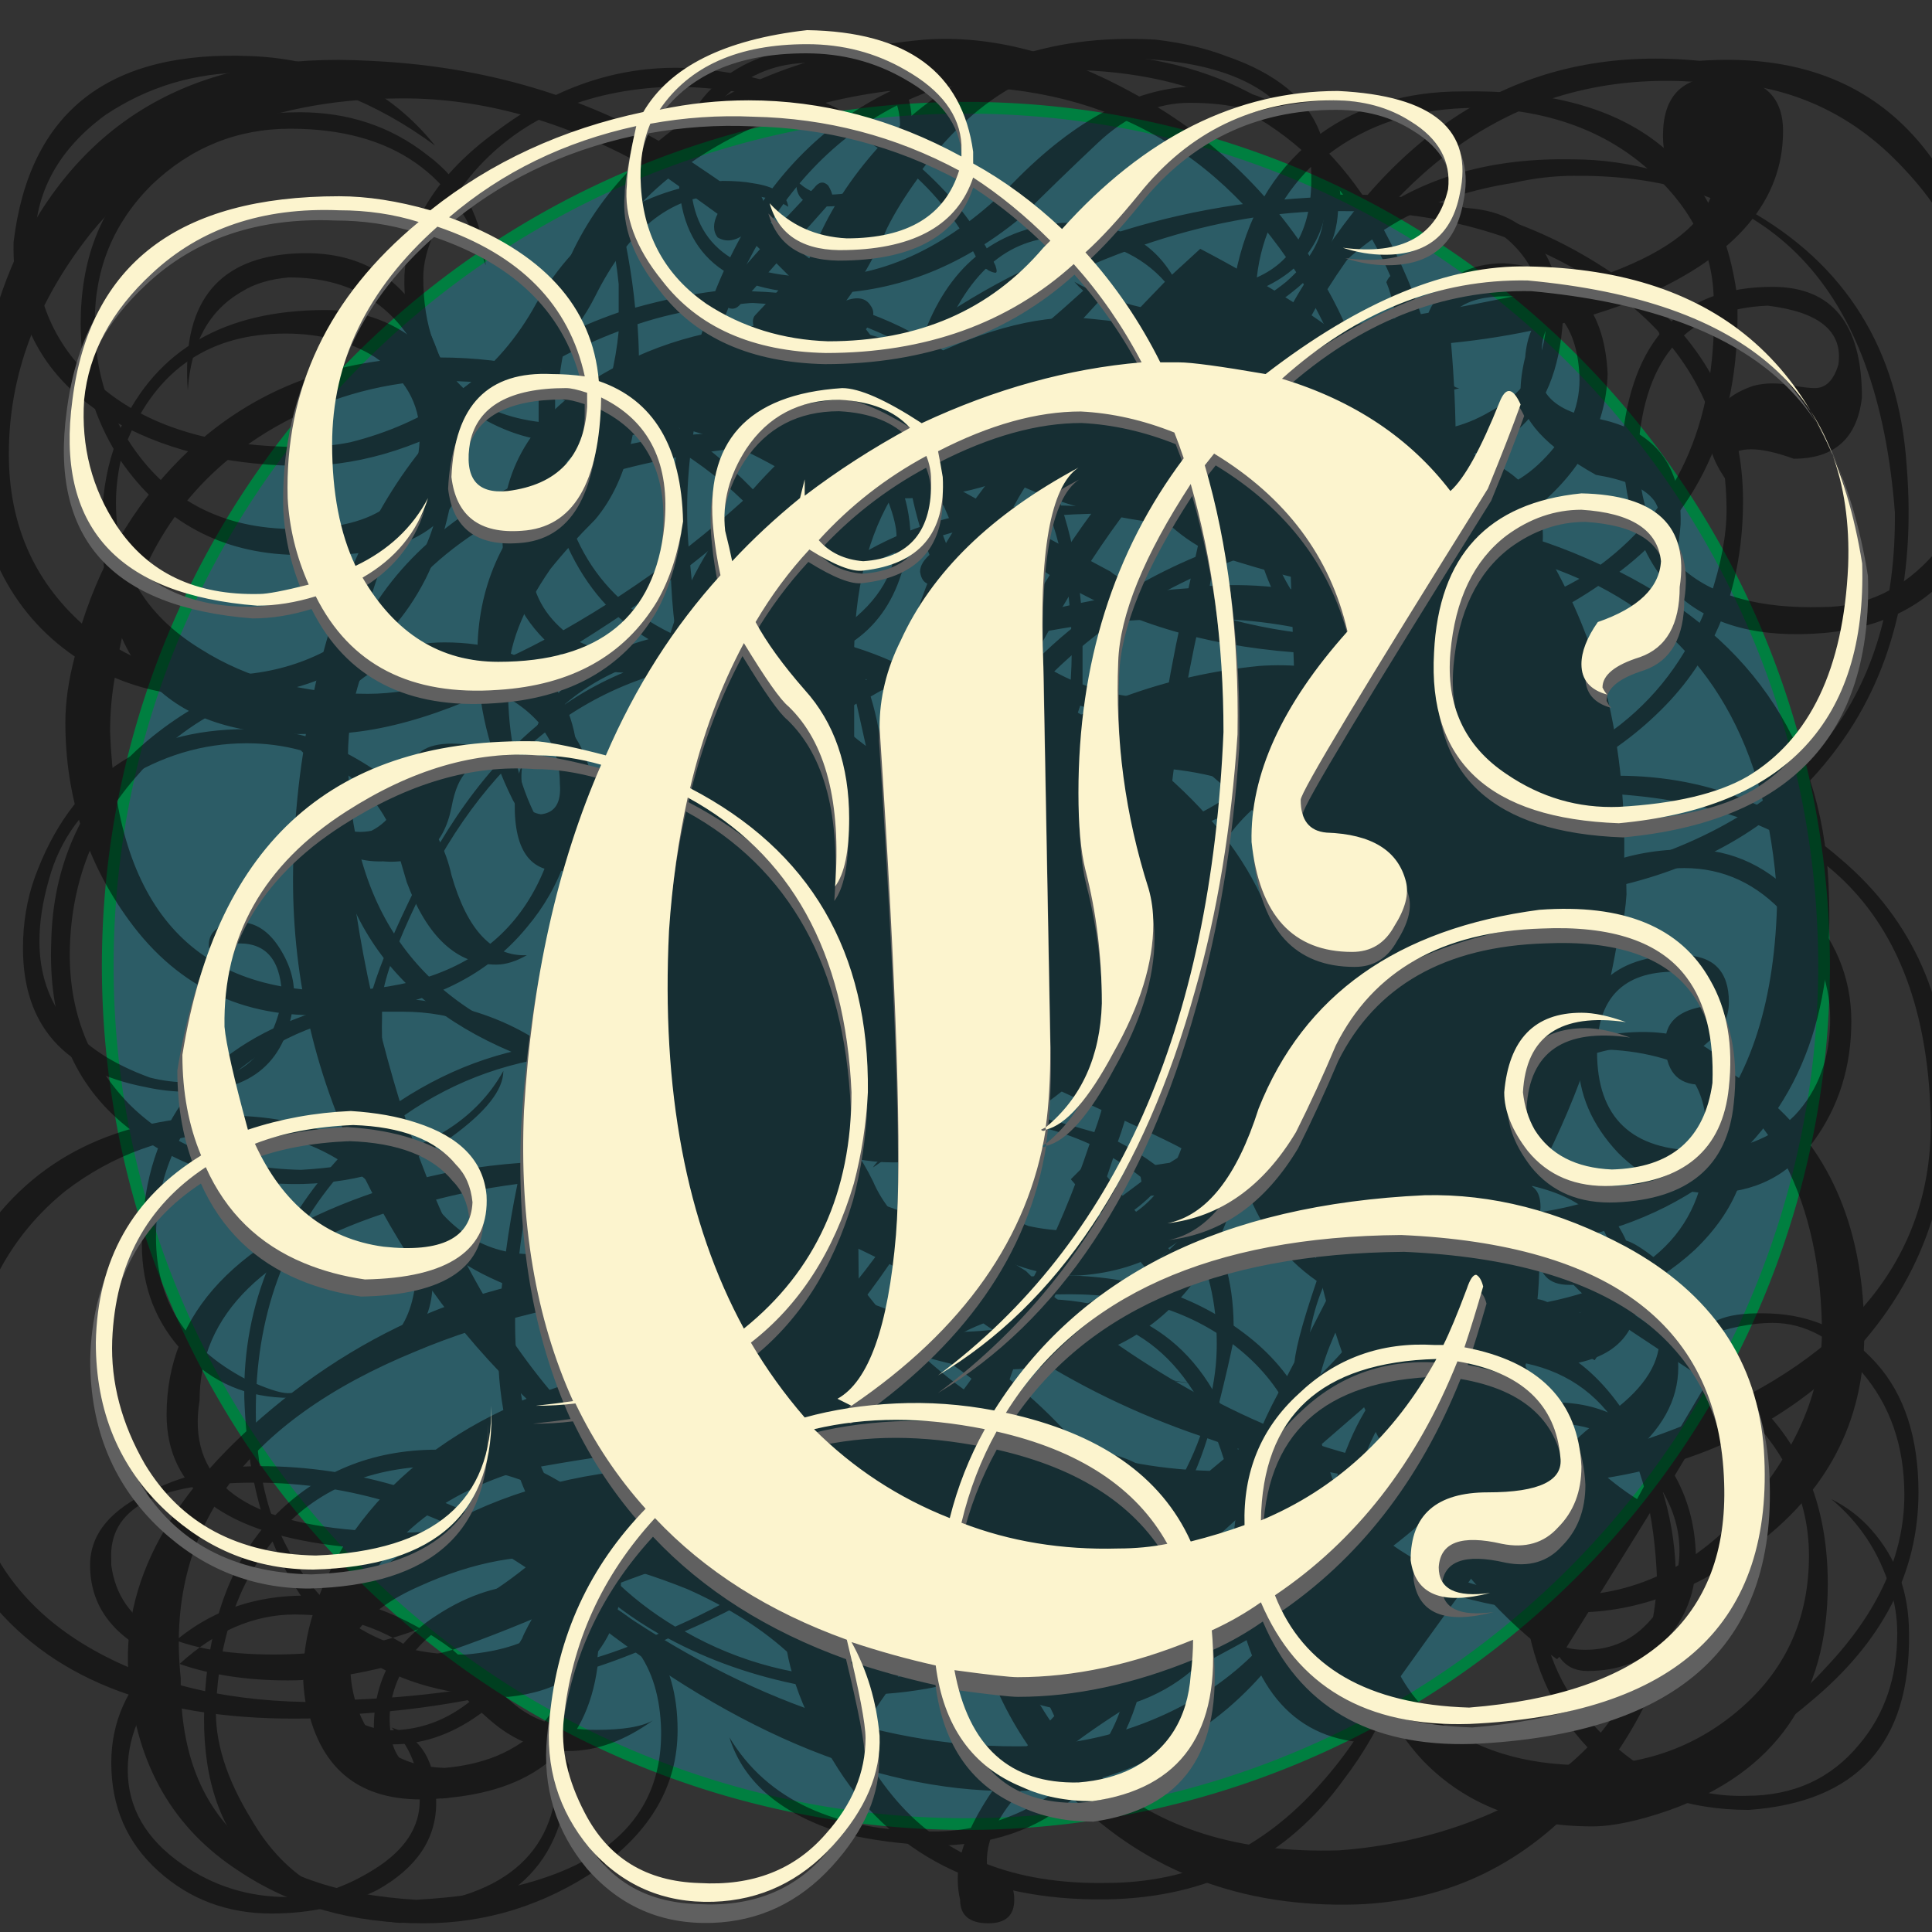
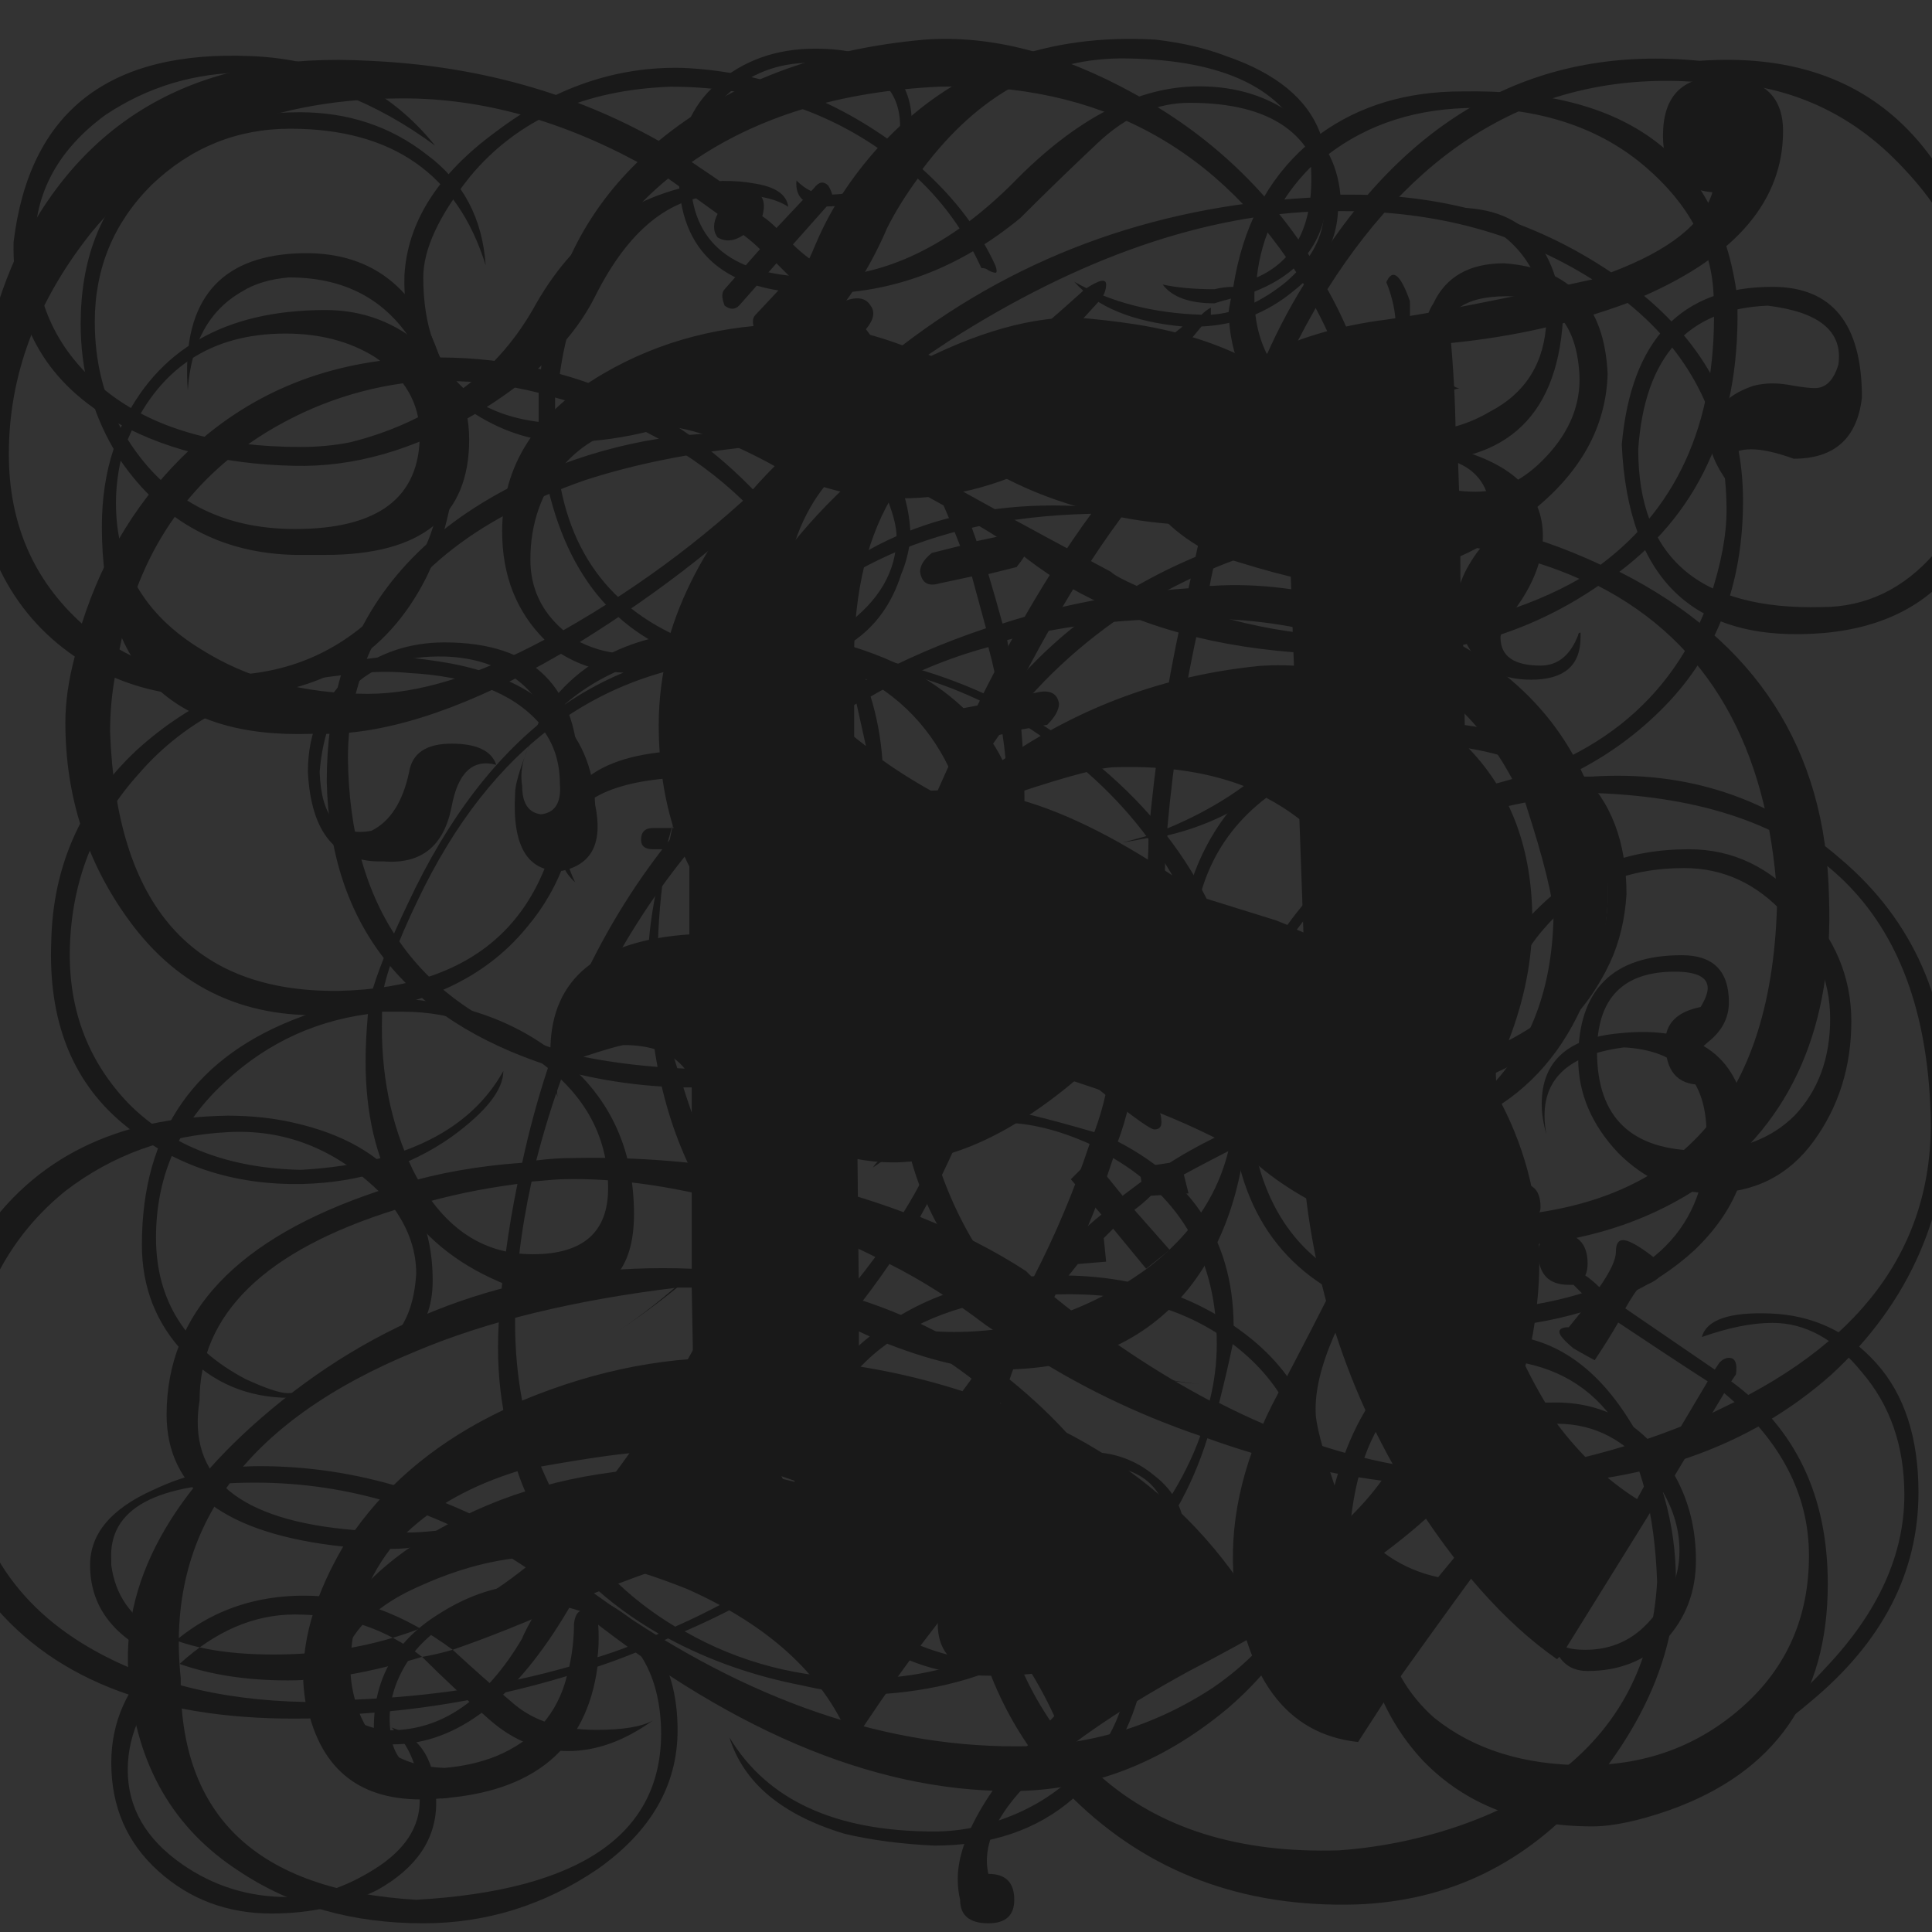
<svg xmlns="http://www.w3.org/2000/svg" width="512" height="512" viewBox="0 0 512 512" version="1.1" id="svg1">
  <rect x="0" y="0" width="512" height="512" fill="#333333" stroke="none" />
  <title id="title6">Calculating Chaos Logo</title>
  <defs id="defs1">
    <clipPath clipPathUnits="userSpaceOnUse" id="clipPath11">
-       <path d="m 160.332,56.09 c 1.671,5.804 2.899,12.18 3.623,19.207 v 7.486 C 118.195,98.591 90.531,136.032 80.963,195.104 c -4.576,-1.248 -9.776,-1.871 -15.6,-1.871 -27.872,0 -46.592,13.105 -56.16,39.312 -2.08,5.824 -3.119,12.063 -3.119,18.719 0,20.384 10.815,32.656 32.447,36.816 3.744,0.832 7.488,1.248 11.232,1.248 17.056,0 26.416,-8.112 28.08,-24.336 0.416,-4.576 -0.832,-9.153 -3.744,-13.729 -2.912,-4.576 -6.447,-6.863 -10.607,-6.863 -5.824,0.416 -8.529,2.703 -8.113,6.863 2.496,-0.832 5.201,-1.248 8.113,-1.248 7.488,0 11.23,4.993 11.23,14.977 -2.912,14.56 -11.231,21.84 -24.959,21.84 -3.328,0 -6.656,-0.416 -9.984,-1.248 -19.552,-7.072 -29.328,-19.135 -29.328,-36.191 0,-4.992 0.832,-10.401 2.496,-16.225 2.912,-10.816 9.36,-19.551 19.344,-26.207 10.4,-6.656 21.424,-9.984 33.072,-9.984 4.992,0 9.776,0.623 14.352,1.871 l 0.625,0.625 c -1.248,7.904 -2.08,16.432 -2.496,25.584 -1.248,27.456 3.745,53.663 14.977,78.623 -19.136,19.552 -28.496,41.808 -28.08,66.768 0.416,12.48 2.287,23.713 5.615,33.697 -9.984,11.648 -15.393,27.663 -16.225,48.047 -1.248,34.528 16.017,53.664 51.793,57.408 29.12,-1.248 44.096,-15.183 44.928,-41.807 -1.248,-2.496 -2.08,-3.744 -2.496,-3.744 -0.416,0 -0.623,1.248 -0.623,3.744 0.416,22.464 -13.105,34.943 -40.561,37.439 -17.888,0.416 -31.409,-7.28 -40.561,-23.088 -6.656,-10.816 -9.775,-20.801 -9.359,-29.953 0.832,-17.888 5.825,-32.448 14.977,-43.68 10.816,27.04 31.614,40.768 62.398,41.184 12.896,-1.248 21.84,-6.864 26.832,-16.848 2.08,-4.16 3.121,-8.944 3.121,-14.352 0,-11.232 -5.616,-19.969 -16.848,-26.209 -9.152,-5.408 -19.76,-8.111 -31.824,-8.111 -17.472,0 -32.032,6.032 -43.68,18.096 -3.328,-9.568 -4.785,-20.383 -4.369,-32.447 0.832,-24.96 9.569,-45.967 26.209,-63.023 22.88,49.504 60.943,85.487 114.191,107.951 -0.832,4.16 -1.041,8.528 -0.625,13.104 0,12.064 4.369,24.961 13.105,38.689 14.976,24.96 39.103,37.23 72.383,36.814 27.04,-0.416 48.049,-11.024 63.025,-31.824 10.816,-14.144 17.887,-31.407 21.215,-51.791 7.904,3.328 16.848,5.615 26.832,6.863 2.08,15.808 8.321,28.705 18.721,38.689 10.816,9.568 24.335,14.352 40.559,14.352 28.704,-2.08 42.85,-17.681 42.434,-46.801 0,-10.816 -3.328,-19.967 -9.984,-27.455 -2.912,-3.328 -6.447,-6.033 -10.607,-8.113 7.488,6.24 12.688,14.145 15.6,23.713 1.248,3.744 1.871,7.695 1.871,11.855 0,11.648 -3.328,21.424 -9.984,29.328 -7.488,9.152 -17.471,13.729 -29.951,13.729 -13.312,0.416 -25.375,-4.368 -36.191,-14.352 -10.816,-9.984 -16.848,-21.424 -18.096,-34.32 h 5.615 c 17.056,0.832 33.696,-4.784 49.92,-16.848 19.968,-14.56 29.951,-33.489 29.951,-56.785 0,-27.04 -8.528,-47.84 -25.584,-62.4 -11.232,-9.152 -23.502,-14.559 -36.814,-16.223 -2.496,-0.416 -5.408,-0.625 -8.736,-0.625 4.16,-14.56 6.656,-27.872 7.488,-39.936 23.712,-5.824 42.223,-17.471 55.535,-34.943 15.392,-19.968 21.84,-45.345 19.344,-76.129 C 503.203,92.56 489.06,69.888 462.852,55.328 447.46,46.592 432.068,42.225 416.676,42.225 395.876,41.809 378.404,46.592 364.26,56.576 346.788,27.872 319.747,13.729 283.139,14.145 c -45.76,0.416 -76.96,21.423 -93.6,63.023 -6.656,0.832 -13.727,2.287 -21.215,4.367 -0.832,-8.736 -2.496,-18.096 -4.992,-28.08 -1.11,1.014 -1.93,1.671 -3,2.635 z M 283.139,18.512 c 35.36,0.416 61.36,13.937 78,40.561 -7.488,5.824 -13.52,12.895 -18.096,21.215 -7.904,-4.992 -16.223,-9.776 -24.959,-14.352 l -7.488,6.865 C 304.772,63.233 294.996,58.656 281.268,59.072 263.38,60.736 251.107,70.928 244.451,89.648 229.891,81.328 213.876,77.168 196.404,77.168 h -1.873 c 17.472,-39.936 47.007,-59.488 88.607,-58.656 z m 134.16,28.08 c 52,-0.416 80.289,29.328 84.865,89.232 0.416,48.256 -23.504,79.456 -71.76,93.6 0.416,-17.472 -1.457,-33.903 -5.617,-49.295 7.488,-5.824 13.313,-14.352 17.473,-25.584 1.664,-4.992 2.703,-10.194 3.119,-15.602 0.416,-15.808 -7.071,-25.168 -22.463,-28.08 -12.064,-2.08 -16.848,-7.903 -14.352,-17.471 0,-8.32 5.2,-12.897 15.6,-13.729 10.816,0.832 16.223,5.2 16.223,13.104 2.08,-9.568 -3.536,-14.768 -16.848,-15.6 -12.064,0.832 -18.512,6.657 -19.344,17.473 -0.832,3.328 -1.248,6.447 -1.248,9.359 0,7.072 6.657,14.352 19.969,21.84 7.488,1.248 12.479,3.328 14.975,6.24 1.248,1.248 2.289,4.16 3.121,8.736 0.416,15.392 -5.616,27.039 -18.096,34.943 -7.488,-23.712 -21.425,-45.552 -41.809,-65.52 v -1.248 c 0,-14.144 -4.784,-30.161 -14.352,-48.049 9.568,-6.24 21.008,-10.399 34.32,-12.479 5.408,-1.248 10.815,-1.873 16.223,-1.873 z M 199.523,80.287 c 15.808,0.832 30.368,5.201 43.68,13.105 -1.248,4.992 -2.287,10.399 -3.119,16.223 -22.464,15.808 -40.768,35.985 -54.912,60.529 -1.248,-10.4 -2.08,-18.096 -2.496,-23.088 -2.08,-21.216 1.455,-43.265 10.607,-66.145 3.328,-0.416 5.408,-0.625 6.24,-0.625 z m -11.232,1.248 c -7.072,19.136 -10.607,40.978 -10.607,65.521 0,10.4 1.039,20.799 3.119,31.199 -9.152,17.888 -16.223,37.44 -21.215,58.656 -17.056,-12.48 -25.377,-31.407 -24.961,-56.783 0,-8.736 3.744,-18.512 11.232,-29.328 3.328,-4.16 7.279,-8.529 11.855,-13.105 9.152,-10.816 12.896,-28.079 11.232,-51.791 6.24,-2.08 12.688,-3.537 19.344,-4.369 z m -24.336,6.24 c -1.664,17.056 -7.696,30.786 -18.096,41.186 -12.896,12.064 -19.344,26.831 -19.344,44.303 -1e-5,13.312 3.119,26.208 9.359,38.688 6.656,12.064 14.352,21.424 23.088,28.08 -2.496,12.896 -3.951,24.961 -4.367,36.193 h -1.873 c -16.64,0.832 -32.239,6.032 -46.799,15.6 -9.152,-29.952 -14.145,-59.071 -14.977,-87.359 5.824,4.16 10.192,9.567 13.104,16.223 1.248,4.576 2.496,8.945 3.744,13.105 5.408,14.56 13.313,21.84 23.713,21.84 2.496,0 5.199,-0.832 8.111,-2.496 -9.152,0.416 -15.807,-6.657 -19.967,-21.217 -2.912,-13.312 -12.272,-24.127 -28.08,-32.447 2.912,-57.408 27.039,-94.641 72.383,-111.697 z m 83.617,8.113 6.24,4.992 c -2.912,1.664 -5.824,3.535 -8.736,5.615 0.416,-3.328 1.248,-6.863 2.496,-10.607 z m 9.982,8.734 c 4.576,4.16 8.529,8.737 11.857,13.729 -8.32,9.984 -14.561,18.512 -18.721,25.584 -3.744,-9.568 -5.824,-18.928 -6.24,-28.08 4.576,-4.16 8.944,-7.904 13.104,-11.232 z M 119.027,388.545 c 23.712,1.664 34.943,9.983 33.695,24.959 0,14.976 -9.774,23.297 -29.326,24.961 -22.88,0.416 -39.313,-10.401 -49.297,-32.449 10.816,-12.064 25.792,-17.887 44.928,-17.471 z" style="font-size:624px;font-family:'Gothic Caps';-inkscape-font-specification:'Gothic Caps';display:inline;opacity:1;mix-blend-mode:normal" id="path12" />
-     </clipPath>
+       </clipPath>
  </defs>
  <g id="layer7" style="display:inline">
-     <path id="path2" style="display:inline;fill:#007f40" d="M 484.945,255.973 A 228.973,228.973 0 0 1 255.973,484.945 228.973,228.973 0 0 1 27,255.973 228.973,228.973 0 0 1 255.973,27 228.973,228.973 0 0 1 484.945,255.973 Z" />
-     <path id="circle2" style="display:inline;opacity:1;fill:#2c5c66" d="M 481.841,255.973 A 225.869,225.869 0 0 1 255.973,481.841 225.869,225.869 0 0 1 30.104,255.973 225.869,225.869 0 0 1 255.973,30.104 225.869,225.869 0 0 1 481.841,255.973 Z" />
-   </g>
+     </g>
  <g id="layer4" style="display:inline;opacity:0.5;mix-blend-mode:normal">
    <path d="m 288.76,303.153 q -12.48,-5.616 -23.088,-5.616 -2.496,0 -10.608,1.872 -4.992,11.856 -11.232,23.088 15.6,6.24 28.08,14.352 l 1.872,1.872 q 8.736,-16.848 14.976,-35.568 z m 31.824,68.016 q 1.872,-7.488 1.872,-14.976 0,-33.072 -27.456,-49.296 -6.24,19.344 -15.6,36.816 19.968,16.224 41.184,27.456 z m 37.44,-200.928 q -16.224,-5.616 -35.568,-6.24 h -4.368 q -6.24,27.456 -8.736,55.536 36.192,-14.976 48.672,-49.296 z m -19.344,-69.264 q 7.488,6.24 22.464,18.096 -3.12,-19.968 -12.48,-37.44 -4.992,8.736 -9.984,19.344 z M 237.592,99.105 q 26.832,-14.976 47.424,-14.976 8.112,0.624 16.224,1.872 19.344,3.12 33.072,11.232 4.992,-11.856 11.232,-21.84 -33.072,-54.288 -96.72,-52.416 -39.312,1.872 -65.52,19.968 5.616,3.744 11.856,8.112 3.744,-1.872 5.616,0 2.496,1.872 1.248,6.24 1.872,1.248 3.744,3.12 l 9.984,-10.608 q 1.872,-2.496 3.744,-0.624 1.872,3.12 0.624,4.368 l -9.984,11.232 q 1.872,1.872 4.368,3.744 l 9.984,-10.608 q 1.872,-1.872 4.368,0 1.248,3.12 0,4.368 l -10.608,11.232 q 2.496,3.12 5.616,6.24 4.992,-1.872 6.864,1.248 1.872,2.496 -1.248,6.24 4.368,5.616 8.112,11.856 z m 55.536,190.32 q -14.352,-4.992 -31.824,-9.984 -1.872,8.112 -4.992,15.6 3.744,-0.624 8.112,-1.248 6.24,0.624 25.584,6.24 1.872,-4.992 3.12,-10.608 z m 79.248,54.912 q -8.736,-19.968 -39.312,-37.44 7.488,30.576 39.312,37.44 z m -3.12,43.68 q 6.864,-11.856 6.24,-24.336 0.624,-6.864 -1.248,-13.728 -39.936,-8.736 -46.8,-45.552 -12.48,-6.864 -28.08,-12.48 -1.248,5.616 -3.12,10.608 32.448,16.848 30.576,53.04 -1.248,6.24 -3.744,16.224 23.088,11.856 46.176,16.224 z m -57.408,11.856 q 10.608,9.984 18.72,22.464 6.864,-3.744 12.48,-8.112 14.976,-10.608 23.088,-21.84 -23.712,-3.12 -46.176,-11.232 -3.12,9.984 -8.112,18.72 z m -50.544,-29.328 q 28.704,9.984 48.048,27.456 5.616,-8.736 8.736,-17.472 -25.584,-8.736 -47.424,-23.088 -3.744,6.24 -9.36,13.104 z m -46.176,-9.984 q 20.592,1.872 39.936,8.112 5.616,-7.488 9.984,-14.976 l -3.744,-2.496 q -13.104,-9.984 -25.584,-16.224 -9.36,13.728 -20.592,25.584 z m -121.056,44.928 q 14.352,-19.968 39.312,-31.824 -1.872,-10.608 -1.248,-22.464 1.248,-19.344 4.992,-37.44 -14.352,1.872 -26.832,5.616 4.368,8.736 4.368,19.968 0,21.216 -25.584,21.216 19.968,-1.248 21.216,-23.088 0,-8.736 -5.616,-16.848 -51.792,16.224 -51.792,50.544 -4.992,30.576 41.184,34.32 z m -13.104,45.552 q -0.624,-3.744 -0.624,-6.864 0,-16.224 10.608,-34.32 -46.8,-4.992 -46.8,-34.944 0,-40.56 56.16,-59.28 -17.472,-16.848 -39.936,-15.6 -24.336,1.248 -43.056,15.6 -26.208,21.216 -26.832,61.152 0,39.312 31.2,58.656 24.336,14.976 59.28,15.6 z m 14.352,3.12 q 5.616,13.728 22.464,14.352 7.488,-0.624 13.728,-3.12 14.976,-6.24 18.72,-21.216 -26.832,8.112 -54.912,9.984 z m 8.112,-43.68 q -9.984,13.104 -10.608,30.576 0,4.992 1.248,9.36 30.576,-1.248 56.784,-8.736 1.248,-5.616 1.248,-11.232 0.624,-6.24 6.24,-1.872 0.624,5.616 0,10.608 8.112,-2.496 16.224,-6.24 -20.592,-11.856 -31.824,-29.952 -9.984,3.12 -32.448,6.864 -2.496,0.624 -6.864,0.624 z m 33.696,-20.592 q -18.096,5.616 -29.328,16.224 h 1.872 q 14.352,-0.624 31.824,-6.24 -2.496,-4.368 -4.368,-9.984 z m 38.064,-4.992 q -2.496,0 -4.368,0 -6.24,0 -27.456,3.744 1.872,4.368 4.368,9.36 13.728,-4.992 27.456,-13.104 z m 51.792,14.976 q -20.592,-11.232 -44.928,-14.352 -15.6,9.36 -33.072,15.6 11.232,18.72 29.952,29.952 26.832,-11.856 48.048,-31.2 z m 41.184,35.568 q -14.976,-20.592 -37.44,-33.696 -21.84,18.72 -49.296,30.576 21.84,12.48 48.048,12.48 19.344,0 38.688,-9.36 z m 129.792,-142.896 q 9.984,19.344 9.984,41.808 0,5.616 -0.624,11.232 45.552,-8.112 44.928,-44.928 0,-21.84 -21.84,-23.088 -24.336,3.12 -20.592,23.088 -1.248,-4.368 -1.248,-8.112 0,-16.848 20.592,-18.72 29.952,-3.12 33.696,22.464 2.496,19.344 -13.728,34.944 -16.224,14.976 -42.432,19.344 -3.12,21.84 -17.472,39.936 5.616,0 9.36,0 34.32,-5.616 58.032,-17.472 58.032,-27.456 54.912,-80.496 -3.744,-79.248 -88.608,-82.368 h -1.248 q 4.992,13.728 4.368,29.328 -0.624,10.608 -3.744,19.344 -7.488,22.464 -24.336,33.696 z m -54.288,-46.176 q 33.696,13.728 51.168,41.808 16.224,-16.848 16.848,-44.928 0,-7.488 -7.488,-30.576 -41.808,8.112 -60.528,33.696 z m -35.568,-11.856 q 11.856,3.744 29.952,9.36 l 3.12,1.248 q 20.592,-28.704 60.528,-36.816 -13.104,-26.208 -41.184,-36.816 -14.352,41.184 -51.168,49.92 -0.624,5.616 -0.624,9.36 z m -36.816,-13.104 q 14.352,5.616 32.448,11.856 v -2.496 q 0.624,-1.872 0.624,-8.736 -3.12,0.624 -6.864,1.248 2.496,-0.624 6.864,-1.872 2.496,-28.704 8.736,-57.408 -24.336,0 -46.176,5.616 1.248,7.488 2.496,14.976 l 6.24,-1.248 q 4.368,-0.624 4.992,3.12 0,2.496 -3.12,5.616 l -6.864,1.248 q 1.248,14.976 0.624,28.08 z m 46.176,-76.752 q -6.24,-3.744 -10.608,-8.736 -24.96,-26.832 -45.552,-26.832 -4.992,-1.248 -16.224,2.496 8.112,15.6 13.728,31.824 l 8.736,-1.872 q 3.744,-0.624 4.992,3.744 -0.624,1.872 -3.12,4.992 l -7.488,1.872 q 1.872,6.24 3.744,13.104 23.088,-7.488 49.296,-9.36 1.248,-5.616 2.496,-11.232 z m 44.928,9.36 q -4.368,0.624 -8.736,0.624 -8.112,0 -31.2,-7.488 -1.248,4.368 -1.872,8.112 h 0.624 q 18.096,-1.248 39.936,4.992 0.624,-3.12 1.248,-6.24 z m -131.664,30.576 q 2.496,8.112 3.12,16.848 13.104,9.36 33.072,18.096 0.624,-12.48 -1.248,-24.96 l -8.736,1.872 q -3.744,1.248 -4.992,-3.12 0.624,-2.496 3.12,-5.616 l 9.984,-1.872 q -1.248,-7.488 -3.12,-14.352 -16.224,4.368 -31.2,13.104 z m -4.992,-14.352 q 2.496,4.992 3.744,9.984 14.976,-8.112 31.824,-13.728 -1.872,-6.864 -3.744,-13.728 l -8.736,1.872 q -4.368,1.248 -4.992,-3.12 0,-2.496 3.12,-4.992 l 7.488,-1.872 q -6.24,-16.224 -14.352,-31.2 -4.992,1.872 -9.36,4.368 9.984,8.112 10.608,24.336 -0.624,5.616 -2.496,9.984 -3.744,11.856 -13.104,18.096 z m -14.976,-26.832 q 8.112,10.608 13.104,22.464 13.728,-9.984 13.728,-23.712 0,-6.864 -8.736,-23.088 -13.104,9.36 -18.096,24.336 z m -62.4,-44.304 q 29.328,8.112 51.168,30.576 13.728,-15.6 33.072,-27.456 -3.744,-5.616 -8.112,-11.232 -4.992,1.872 -6.864,-1.248 -1.872,-2.496 1.248,-6.24 -2.496,-2.496 -4.992,-5.616 l -9.984,9.984 q -1.872,2.496 -3.744,0 -1.248,-3.12 0,-4.368 l 9.36,-9.984 q -1.872,-1.872 -3.744,-3.744 l -9.36,10.608 q -1.872,2.496 -4.368,0.624 -1.248,-3.12 0,-4.368 l 9.36,-10.608 q -1.872,-1.872 -4.368,-3.744 -3.744,2.496 -6.864,0.624 -1.872,-2.496 0,-6.24 -6.864,-4.992 -13.104,-9.36 -24.336,19.968 -28.704,51.792 z M 21.688,165.249 q 8.736,-27.456 28.704,-46.176 24.96,-23.088 61.152,-24.336 -10.608,-21.216 -34.944,-21.216 -7.488,0.624 -12.48,3.744 -13.104,7.488 -14.352,26.208 -2.496,-33.696 26.832,-36.192 29.952,-2.496 39.936,27.456 13.728,0 26.832,3.12 3.12,-33.072 25.584,-54.912 -32.448,-17.472 -64.272,-16.848 -51.792,0.624 -80.496,35.568 -21.84,27.456 -21.84,58.656 0,27.456 19.344,44.928 z m 92.352,-64.272 h -1.872 q -22.464,1.872 -41.808,13.728 -31.2,19.344 -38.688,57.408 11.856,6.864 26.832,6.864 24.336,0 41.184,-16.224 17.472,-16.224 17.472,-39.312 0,-13.104 -3.12,-22.464 z m 28.704,3.12 q -12.48,-3.12 -24.336,-3.12 3.12,10.608 2.496,22.464 -1.872,17.472 -8.112,29.952 -15.6,30.576 -52.416,31.2 -16.848,0.624 -29.952,-4.992 -1.248,6.864 -1.248,14.352 2.496,69.264 60.528,68.64 56.16,-1.248 59.904,-57.408 -1.248,-8.736 -4.368,-14.976 -8.112,-15.6 -27.456,-16.224 -30.576,-0.624 -33.072,30.576 0.624,18.096 13.728,15.6 7.488,-3.744 9.984,-15.6 1.248,-7.488 11.232,-7.488 9.984,0 11.856,5.616 -9.36,-2.496 -11.856,11.232 -3.12,15.6 -18.096,14.352 -18.72,0.624 -19.968,-23.712 0,-16.224 11.856,-26.208 10.608,-8.112 24.336,-8.112 35.568,0 35.568,35.568 0,23.712 -13.728,39.936 -16.848,20.592 -50.544,23.088 -34.944,2.496 -54.912,-24.96 -16.848,-23.088 -16.848,-52.416 0,-8.112 2.496,-17.472 -25.584,-17.472 -27.456,-55.536 2.496,-31.2 13.104,-53.04 26.832,-53.04 92.352,-49.296 42.432,1.872 76.752,21.216 28.08,-23.088 70.512,-26.832 26.208,-1.872 55.536,14.352 29.952,16.224 48.048,45.552 38.064,-60.528 101.712,-54.288 70.512,-4.992 81.12,84.24 0,63.024 -48.048,67.392 -51.168,4.368 -53.664,-49.92 3.744,-41.808 39.936,-41.808 23.712,0 23.712,29.328 -1.872,16.224 -18.096,16.224 -6.864,-2.496 -11.232,-2.496 -8.736,0 -6.24,8.736 -4.992,-6.864 -4.992,-12.48 0,0 0.624,0 0,-9.36 11.232,-13.104 2.496,-0.624 4.992,-0.624 2.496,0 5.616,0.624 3.744,0.624 5.616,0.624 4.368,0 6.24,-6.24 1.872,-13.104 -18.72,-15.6 -31.824,1.248 -34.32,38.064 0,43.056 48.672,41.808 17.472,0 29.952,-14.352 13.728,-16.848 13.728,-46.176 0,-32.448 -21.84,-55.536 -21.84,-23.712 -54.912,-23.088 -60.528,-4.368 -97.968,54.912 11.856,21.216 14.352,45.552 11.856,8.112 24.96,8.112 9.984,0 18.72,-9.36 9.36,-9.984 8.736,-21.84 -1.248,-20.592 -19.344,-20.592 -16.848,0 -16.848,12.48 0.624,11.856 4.368,11.856 -8.736,3.12 -9.36,-12.48 0,-6.24 2.496,-9.984 4.992,-10.608 18.72,-10.608 26.208,1.872 27.456,29.328 -0.624,21.216 -20.592,36.816 -17.472,14.352 -40.56,18.096 -0.624,3.12 -1.248,6.864 41.808,13.104 56.16,44.928 h 1.872 q 38.064,-2.496 66.144,21.84 28.704,24.336 28.704,64.896 0,43.056 -31.2,71.76 -33.072,29.328 -85.488,29.328 -5.616,0.624 -13.728,0.624 -19.344,21.84 -71.136,48.672 -58.032,31.824 -53.04,53.664 6.864,0 6.864,6.864 0,6.24 -6.864,6.24 -7.488,0 -7.488,-6.24 -0.624,-2.496 -0.624,-5.616 0,-16.224 25.584,-43.056 -3.744,-8.112 -8.736,-15.6 -18.096,9.36 -41.808,9.984 -8.112,-0.624 -16.224,-2.496 -19.344,-3.744 -35.568,-12.48 -9.36,4.368 -18.72,7.488 -4.368,32.448 -41.808,34.944 -27.456,2.496 -34.32,-21.216 -58.656,1.248 -84.864,-31.2 -16.848,-21.216 -16.848,-48.048 0,-26.208 14.352,-48.048 21.216,-31.824 65.52,-32.448 9.36,0 17.472,1.872 19.344,4.368 28.704,16.224 14.352,-4.368 31.824,-5.616 11.232,-51.792 40.56,-87.36 -4.368,-13.104 -4.368,-28.704 0,-9.984 2.496,-19.968 -29.952,-13.728 -34.32,-58.032 0,-4.992 0,-9.984 z m 54.288,28.704 q -19.968,-19.344 -49.92,-27.456 0,3.744 0,7.488 0,39.936 30.576,54.912 5.616,-18.096 19.344,-34.944 z m 23.712,34.944 q -4.992,-10.608 -11.232,-19.968 -1.248,6.864 -1.248,14.352 0,4.992 1.248,9.984 6.24,-1.248 11.232,-4.368 z m 4.992,14.352 q -1.248,-4.992 -3.12,-9.984 -4.992,2.496 -11.232,3.744 1.872,5.616 6.24,11.232 4.368,-2.496 8.112,-4.992 z m 3.744,15.6 q -1.248,-5.616 -2.496,-11.232 -3.12,1.872 -6.24,3.744 3.744,3.744 8.736,7.488 z m -24.96,113.568 q 13.104,-19.968 19.968,-44.304 -31.2,-13.728 -43.056,-39.936 -27.456,34.32 -39.312,80.496 4.992,-0.624 9.36,-0.624 25.584,-0.624 53.04,4.368 z m -3.744,9.36 q -14.976,17.472 -37.44,32.448 20.592,-13.728 35.568,-33.072 -27.456,-8.112 -49.92,-7.488 -1.248,0 -8.112,0.624 -4.368,19.968 -4.368,37.44 0,10.608 1.872,20.592 29.952,-12.48 59.28,-11.232 4.368,-0.624 10.608,0 13.104,-12.48 23.712,-26.832 -14.976,-7.488 -31.2,-12.48 z m 26.832,-51.792 q -6.24,23.712 -20.592,43.056 17.472,3.744 32.448,9.36 6.24,-9.984 10.608,-21.216 -9.984,3.12 -18.72,9.36 2.496,-4.368 20.592,-13.104 3.744,-8.736 6.24,-17.472 -6.24,-1.872 -14.352,-4.368 -4.368,-1.248 -16.224,-5.616 z" id="text6" style="font-size:624px;font-family:'Gothic Caps';-inkscape-font-specification:'Gothic Caps'" aria-label="S" />
    <path d="m 313.092,304.304 q -4.368,-2.496 -42.432,-19.968 -11.232,8.112 -11.232,22.464 0,13.104 13.104,18.096 5.616,1.248 11.232,1.248 21.216,0 29.328,-21.84 z m 11.232,82.368 q -13.104,-41.808 -51.792,-38.688 -14.352,1.248 -27.456,11.856 31.824,28.704 75.504,29.952 z m -250.224,19.344 q 14.976,33.072 49.296,32.448 29.328,-2.496 29.328,-24.96 1.872,-22.464 -33.696,-24.96 -28.704,-0.624 -44.928,17.472 z m 197.808,-290.784 q 15.6,-18.72 36.816,-40.56 -9.36,-10.608 -26.832,-11.856 -22.464,0 -33.072,29.328 4.992,3.12 9.36,6.864 1.872,0 3.12,2.496 v 0 q 6.24,6.24 10.608,13.728 z m -35.568,134.16 q 18.72,12.48 44.928,21.216 17.472,5.616 32.448,15.6 -1.872,-13.728 -17.472,-24.336 -34.32,-22.464 -35.568,-23.712 l -1.248,-1.248 q -9.984,8.112 -23.088,12.48 z m -16.848,0 q -18.096,-18.096 -28.704,-41.184 -3.12,17.472 -1.248,28.08 0,2.496 1.872,13.104 10.608,1.872 19.968,1.248 1.872,0 8.112,-1.248 z m 36.192,-15.6 q -18.096,-17.472 -18.096,-41.808 0,-18.096 9.984,-41.808 -6.24,-14.976 -7.488,-29.952 -36.816,36.192 -47.424,78.624 11.232,28.08 38.688,47.424 13.728,-4.368 24.336,-12.48 z m 18.096,-107.952 q -11.232,16.224 -11.232,29.952 0,4.992 1.248,9.36 8.736,9.984 19.968,14.976 1.872,-29.952 -9.984,-54.288 z m -16.224,-21.216 q -6.24,4.992 -13.104,11.232 0.624,13.728 6.24,28.08 6.24,-10.608 18.72,-25.584 -4.992,-7.488 -11.856,-13.728 z m -9.984,-8.736 q -1.872,5.616 -2.496,10.608 4.368,-3.12 8.736,-5.616 -3.12,-2.496 -6.24,-4.992 z m -54.288,-14.976 q -13.728,34.32 -10.608,66.144 0.624,7.488 2.496,23.088 21.216,-36.816 54.912,-60.528 1.248,-8.736 3.12,-16.224 -19.968,-11.856 -43.68,-13.104 -1.248,0 -6.24,0.624 z m -24.336,4.992 q 2.496,35.568 -11.232,51.792 -6.864,6.864 -11.856,13.104 -11.232,16.224 -11.232,29.328 -0.624,38.064 24.96,56.784 7.488,-31.824 21.216,-58.656 -3.12,-15.6 -3.12,-31.2 0,-36.816 10.608,-65.52 -9.984,1.248 -19.344,4.368 z m 39.312,326.976 q 1.248,-9.36 3.744,-17.472 -57.408,-44.304 -57.408,-116.064 h -1.248 q -25.584,1.872 -46.176,16.224 29.952,91.104 101.088,117.312 z m 141.024,-29.328 q 6.864,19.344 26.208,29.952 1.248,-23.088 -6.864,-47.424 -6.24,6.24 -9.984,9.36 z m 3.12,-46.176 q -5.616,10.608 -6.24,24.96 0,3.12 0,5.616 8.736,-8.112 15.6,-16.848 -3.744,-7.488 -9.36,-13.728 z m 32.448,-23.712 q -18.096,3.12 -28.08,17.472 4.368,7.488 8.112,16.224 11.856,-16.224 19.968,-33.696 z m -41.808,57.408 q 0,-4.992 0,-9.984 0.624,-6.864 7.488,-26.208 -9.984,-11.856 -23.712,-21.84 -14.352,23.088 -40.56,24.96 -13.104,0.624 -26.832,-7.488 -15.6,-9.984 -14.352,-23.712 1.248,-5.616 3.12,-10.608 6.24,-10.608 17.472,-14.352 -24.336,-11.856 -42.432,-29.328 -6.864,1.248 -10.608,0.624 -5.616,0.624 -20.592,0 3.12,15.6 8.112,30.576 21.84,9.984 31.2,29.328 1.872,4.368 4.992,8.112 6.864,8.736 15.6,12.48 -9.36,-1.248 -16.224,-4.368 -17.472,-6.864 -22.464,-23.088 -2.496,-9.36 -11.232,-15.6 14.352,39.936 38.064,64.272 14.352,-9.36 33.696,-10.608 42.432,-0.624 54.288,39.936 8.112,-6.24 14.976,-13.104 z m 31.824,47.424 q -21.84,-10.608 -28.704,-31.824 -8.112,6.864 -14.976,12.48 v 3.744 q 1.872,19.344 -9.36,33.696 -11.232,13.728 -29.952,16.848 -21.84,0.624 -26.208,-9.36 9.984,6.24 24.96,5.616 13.728,-0.624 24.96,-11.856 14.352,-13.728 12.48,-34.32 v -1.248 q -25.584,23.088 -32.448,30.576 -33.072,-2.496 -75.504,-31.2 -1.872,7.488 -1.872,14.352 13.104,3.744 27.456,5.616 -8.112,3.12 -27.456,-3.12 0,36.192 19.344,58.656 19.344,22.464 55.536,21.84 33.696,0 56.784,-26.208 21.216,-23.712 24.96,-54.288 z m 64.272,-68.64 q 5.616,4.992 5.616,12.48 0,13.104 -13.104,23.712 -6.864,5.616 -13.728,10.608 -9.984,10.608 -9.984,26.208 3.744,0 6.864,0 29.328,0 50.544,-26.208 18.096,-22.464 17.472,-45.552 -0.624,-26.832 -11.232,-45.552 -15.6,-26.832 -47.424,-27.456 h -2.496 q -5.616,16.848 -13.728,32.448 22.464,5.616 26.208,29.328 1.248,19.344 -19.344,21.84 -15.6,0 -13.728,-10.608 1.248,-6.864 5.616,-6.864 3.12,0 6.864,3.12 13.104,3.12 13.728,-11.856 0,-16.224 -21.216,-21.216 -14.352,27.456 -34.944,49.296 4.992,16.224 7.488,40.56 0.624,3.12 -0.624,10.608 11.856,6.24 25.584,7.488 -0.624,-32.448 21.84,-46.8 14.352,-9.984 14.352,-20.592 0,-2.496 -0.624,-4.992 z m -45.552,-115.44 q -2.496,-11.232 -5.616,-22.464 -6.864,-4.368 -16.848,-4.992 -10.608,-0.624 -19.344,8.736 16.848,17.472 41.808,18.72 z m -48.048,-152.256 q 17.472,11.856 31.2,24.336 -1.872,-23.088 -13.104,-43.056 -11.232,8.112 -18.096,18.72 z m 7.488,86.736 q 4.992,-4.368 8.736,-10.608 -11.856,-16.848 -27.456,-28.08 1.248,23.712 18.72,38.688 z m 23.088,12.48 q -5.616,-10.608 -11.232,-19.344 -4.368,4.992 -8.736,9.36 8.736,6.864 19.968,9.984 z m 48.672,-1.248 q 6.24,23.088 5.616,49.296 72.384,-21.216 71.76,-93.6 -6.864,-89.856 -84.864,-89.232 -8.112,0 -16.224,1.872 -19.968,3.12 -34.32,12.48 14.352,26.832 14.352,48.048 v 1.248 q 30.576,29.952 41.808,65.52 18.72,-11.856 18.096,-34.944 -1.248,-6.864 -3.12,-8.736 -3.744,-4.368 -14.976,-6.24 -19.968,-11.232 -19.968,-21.84 0,-4.368 1.248,-9.36 1.248,-16.224 19.344,-17.472 19.968,1.248 16.848,15.6 0,-11.856 -16.224,-13.104 -15.6,1.248 -15.6,13.728 -3.744,14.352 14.352,17.472 23.088,4.368 22.464,28.08 -0.624,8.112 -3.12,15.6 -6.24,16.848 -17.472,25.584 z m -73.008,-4.992 q -14.976,12.48 -37.44,14.352 -15.6,1.872 -28.08,-2.496 l -0.624,1.872 q 4.368,2.496 8.736,4.992 4.992,-2.496 11.232,-2.496 21.84,0 43.056,21.216 8.112,-8.112 22.464,-9.36 9.984,1.872 15.6,5.616 -3.744,-11.856 -8.112,-22.464 -16.224,-2.496 -26.832,-11.232 z m -21.216,-47.424 q -19.968,-13.104 -44.304,-17.472 -2.496,2.496 -9.984,11.856 9.36,18.72 10.608,43.68 0,8.112 0,15.6 11.232,4.368 25.584,3.744 21.216,0 36.192,-12.48 -16.224,-15.6 -18.096,-44.928 z m 30.576,-68.64 q -24.96,-39.936 -78,-40.56 -62.4,-1.248 -88.608,58.656 h 1.872 q 26.208,0 48.048,12.48 9.984,-28.08 36.816,-30.576 20.592,-0.624 29.328,13.728 l 7.488,-6.864 q 13.104,6.864 24.96,14.352 6.864,-12.48 18.096,-21.216 z m -15.6,165.984 q -3.744,9.36 -2.496,20.592 3.12,29.328 43.056,31.824 3.12,0 9.984,-0.624 1.248,-9.36 1.248,-16.224 0,-4.368 -3.12,-22.464 -27.456,-0.624 -48.672,-13.104 z m -50.544,-30.576 q 48.048,33.696 45.552,76.128 -2.496,17.472 -8.112,30.576 12.48,11.232 21.84,26.208 11.856,-17.472 32.448,-18.096 6.24,-14.976 8.736,-29.328 -5.616,0.624 -10.608,1.872 -17.472,1.248 -30.576,-8.736 -12.48,-9.984 -15.6,-27.456 -1.248,-12.48 3.12,-23.088 -5.616,-3.744 -26.208,-21.84 -10.608,-8.736 -20.592,-6.24 z m -203.424,4.992 q 23.712,12.48 28.08,32.448 6.24,21.84 19.968,21.216 -4.368,2.496 -8.112,2.496 -15.6,0 -23.712,-21.84 -1.872,-6.24 -3.744,-13.104 -4.368,-9.984 -13.104,-16.224 1.248,42.432 14.976,87.36 21.84,-14.352 46.8,-15.6 h 1.872 q 0.624,-16.848 4.368,-36.192 -13.104,-9.984 -23.088,-28.08 -9.36,-18.72 -9.36,-38.688 0,-26.208 19.344,-44.304 15.6,-15.6 18.096,-41.184 Q 95.94,113.36 91.572,199.472 Z m -53.04,88.608 q -32.448,-6.24 -32.448,-36.816 0,-9.984 3.12,-18.72 14.352,-39.312 56.16,-39.312 8.736,0 15.6,1.872 14.352,-88.608 82.992,-112.32 0,-4.368 0,-7.488 -6.24,-60.528 -59.28,-60.528 -20.592,0 -35.568,15.6 -14.352,15.6 -14.352,36.816 0.624,43.056 34.944,43.056 13.104,0 21.84,-10.608 9.36,-10.608 9.36,-24.336 0,-16.848 -11.856,-16.848 -3.744,0 -10.608,6.24 -1.248,-3.12 -1.248,-6.24 0,-8.112 8.736,-8.736 18.72,0 19.968,17.472 2.496,43.056 -36.816,46.8 -38.064,0.624 -38.064,-46.8 0,-15.6 9.984,-31.824 14.352,-24.336 43.68,-24.96 2.496,69.264 14.976,73.632 7.488,2.496 43.68,-30.576 3.744,14.976 4.992,28.08 11.232,-3.12 21.216,-4.368 24.96,-62.4 93.6,-63.024 54.912,-0.624 81.12,42.432 21.216,-14.976 52.416,-14.352 23.088,0 46.176,13.104 39.312,21.84 42.432,68.016 3.744,46.176 -19.344,76.128 -19.968,26.208 -55.536,34.944 -1.248,18.096 -7.488,39.936 4.992,0 8.736,0.624 19.968,2.496 36.816,16.224 25.584,21.84 25.584,62.4 0,34.944 -29.952,56.784 -24.336,18.096 -49.92,16.848 -3.12,0 -5.616,0 1.872,19.344 18.096,34.32 16.224,14.976 36.192,14.352 18.72,0 29.952,-13.728 9.984,-11.856 9.984,-29.328 0,-6.24 -1.872,-11.856 -4.368,-14.352 -15.6,-23.712 6.24,3.12 10.608,8.112 9.984,11.232 9.984,27.456 0.624,43.68 -42.432,46.8 -24.336,0 -40.56,-14.352 -15.6,-14.976 -18.72,-38.688 -14.976,-1.872 -26.832,-6.864 -4.992,30.576 -21.216,51.792 -22.464,31.2 -63.024,31.824 -49.92,0.624 -72.384,-36.816 -13.104,-20.592 -13.104,-38.688 -0.624,-6.864 0.624,-13.104 -79.872,-33.696 -114.192,-107.952 -24.96,25.584 -26.208,63.024 -0.624,18.096 4.368,32.448 17.472,-18.096 43.68,-18.096 18.096,0 31.824,8.112 16.848,9.36 16.848,26.208 0,8.112 -3.12,14.352 -7.488,14.976 -26.832,16.848 -46.176,-0.624 -62.4,-41.184 -13.728,16.848 -14.976,43.68 -0.624,13.728 9.36,29.952 13.728,23.712 40.56,23.088 41.184,-3.744 40.56,-37.44 0,-3.744 0.624,-3.744 0.624,0 2.496,3.744 -1.248,39.936 -44.928,41.808 -53.664,-5.616 -51.792,-57.408 1.248,-30.576 16.224,-48.048 -4.992,-14.976 -5.616,-33.696 -0.624,-37.44 28.08,-66.768 -16.848,-37.44 -14.976,-78.624 0.624,-13.728 2.496,-25.584 l -0.624,-0.624 q -6.864,-1.872 -14.352,-1.872 -17.472,0 -33.072,9.984 -14.976,9.984 -19.344,26.208 -2.496,8.736 -2.496,16.224 0,25.584 29.328,36.192 4.992,1.248 9.984,1.248 20.592,0 24.96,-21.84 0,-14.976 -11.232,-14.976 -4.368,0 -8.112,1.248 -0.624,-6.24 8.112,-6.864 6.24,0 10.608,6.864 4.368,6.864 3.744,13.728 -2.496,24.336 -28.08,24.336 -5.616,0 -11.232,-1.248 z" id="text5" clip-path="url(#clipPath11)" style="font-size:624px;font-family:'Gothic Caps';-inkscape-font-specification:'Gothic Caps'" aria-label="O" />
    <path d="m 47.584,440.96 q 14.352,-13.104 30.576,-13.104 19.344,0 33.696,11.232 -20.592,6.24 -35.568,6.24 -16.224,0 -28.704,-4.368 z m 72.384,-3.744 q -19.344,-14.352 -39.312,-14.352 -23.088,0 -38.688,16.224 -18.096,-8.112 -18.096,-24.336 0,-12.48 16.848,-19.968 13.104,-6.24 28.08,-6.24 38.688,0 74.88,23.088 33.072,-28.704 66.768,-111.072 -18.096,-12.48 -18.096,-35.568 0,-25.584 14.976,-39.936 15.6,-14.976 41.184,-15.6 39.936,-90.48 84.24,-114.192 14.976,-8.112 34.944,-10.608 17.472,-2.496 54.288,-10.608 -28.704,-18.096 -66.144,-18.096 h -1.248 q -0.624,12.48 -11.856,21.216 -10.608,8.736 -24.336,9.36 -36.816,45.552 -79.872,45.552 -14.976,0 -28.704,-6.24 -23.088,23.712 -56.16,44.304 6.24,3.12 13.104,3.12 24.336,0 33.696,-22.464 -5.616,27.456 -34.32,27.456 -9.36,0 -17.472,-4.992 -35.568,20.592 -61.152,21.216 h -4.992 q -55.536,1.872 -55.536,-54.912 0,-11.232 3.12,-20.592 -8.736,-14.976 -8.736,-33.072 0,-25.584 15.6,-40.56 16.224,-15.6 42.432,-15.6 19.344,0 33.696,11.232 14.352,10.608 15.6,29.328 -11.232,-36.192 -51.792,-36.192 -21.216,0 -36.816,14.976 -14.976,14.976 -14.976,36.192 0,15.6 6.864,28.08 14.352,-31.2 54.288,-31.2 14.976,0 26.208,9.984 11.856,9.36 11.856,24.336 0,30.576 -38.064,30.576 h -8.112 q -29.328,-0.624 -46.176,-24.96 -1.248,5.616 -1.248,11.232 0,24.96 22.464,38.688 18.72,11.856 44.304,11.856 19.968,0 46.8,-14.352 -11.232,-11.232 -11.232,-28.704 0,-26.208 26.832,-41.808 22.464,-13.104 50.544,-13.104 13.728,0 28.704,5.616 48.048,-36.816 111.696,-39.312 -3.12,-24.96 -35.568,-24.96 -13.104,0 -24.336,10.608 -10.608,9.984 -20.592,19.968 -24.336,19.968 -53.04,19.968 -37.44,0 -37.44,-31.824 0,-14.976 9.984,-23.712 10.608,-9.36 26.208,-9.36 25.584,0 25.584,19.968 0,8.736 -6.864,15.6 -6.24,6.24 -15.6,6.24 -8.736,0 -8.112,-6.864 3.744,3.744 8.112,3.744 19.344,0 19.344,-18.096 0,-16.848 -23.712,-16.848 -13.104,0 -22.464,8.736 -9.36,8.112 -9.36,21.216 0,26.832 33.696,26.832 26.832,0 51.792,-24.96 24.96,-25.584 49.296,-25.584 14.976,0 25.584,8.112 10.608,7.488 11.856,20.592 h 3.12 q 38.064,0 68.64,20.592 23.088,-8.736 26.832,-21.216 -13.104,-1.248 -13.104,-14.976 0,-15.6 14.976,-15.6 16.848,0 16.848,14.352 0,27.456 -36.816,43.68 26.208,21.84 26.208,54.288 0,33.072 -20.592,54.288 -20.592,21.216 -52.416,26.832 0,36.192 0,73.632 0,49.92 20.592,84.24 h 1.248 q 18.72,-0.624 29.952,14.352 l 11.856,-19.968 q -8.736,-5.616 -23.712,-15.6 -2.496,4.368 -6.24,9.984 -1.248,-0.624 -5.616,-3.12 -3.744,-3.12 -3.744,-4.368 0,-1.248 2.496,-1.248 2.496,-3.12 5.616,-6.864 -2.496,-2.496 -4.368,-4.368 -0.624,0 -1.248,0 -8.112,0 -8.112,-8.736 0,-1.248 0.624,-2.496 l -1.872,-3.12 -1.248,-1.872 h -0.624 q -4.992,0 -4.992,-6.24 0,-1.248 0.624,-2.496 -8.112,-18.72 -8.112,-35.568 0,-24.336 15.6,-39.312 15.6,-15.6 39.936,-15.6 17.472,0 29.952,14.352 13.104,13.728 13.104,31.2 0,18.096 -9.984,31.824 -9.984,13.728 -27.456,13.728 -13.728,0 -24.336,-10.608 -10.608,-11.232 -10.608,-24.96 0,-27.456 27.456,-27.456 12.48,0 12.48,12.48 0,6.24 -5.616,10.608 -4.992,4.368 -4.992,5.616 0,3.12 7.488,4.368 -2.496,1.248 -4.368,1.248 -9.36,0 -9.36,-11.232 0,-7.488 9.36,-9.36 1.872,-3.12 1.872,-4.992 0,-4.368 -8.736,-4.368 -20.592,0 -20.592,21.216 0,26.208 27.456,26.208 15.6,0 24.96,-9.36 9.36,-9.984 9.36,-25.584 0,-15.6 -11.856,-27.456 -11.232,-12.48 -26.832,-12.48 -22.464,0 -36.192,14.976 -13.728,14.976 -13.728,38.064 0,15.6 7.488,30.576 4.368,0.624 4.368,6.24 0,1.248 -0.624,1.872 1.872,2.496 3.744,4.992 0.624,0 1.248,0 8.112,0 8.112,8.112 0,1.872 -0.624,3.12 1.872,1.248 3.744,3.12 4.368,-6.24 4.368,-9.36 0,-3.12 1.872,-3.12 1.872,0 6.24,3.12 4.368,3.12 4.368,4.368 0,3.12 -6.24,4.992 -1.248,1.248 -3.744,5.616 0,0 23.712,16.224 l 1.248,-1.872 q 1.248,-1.248 2.496,-1.248 2.496,0 1.872,4.368 l -1.248,1.872 q 25.584,18.72 25.584,53.664 0,44.928 -41.808,59.904 -12.48,4.368 -20.592,4.368 -28.08,0 -44.928,-17.472 -16.848,-18.096 -16.848,-47.424 0,-16.224 10.608,-28.08 -26.208,-44.928 -26.208,-99.216 0,-8.112 0,-16.224 -13.728,-17.472 -40.56,-34.32 -29.952,-19.344 -49.296,-19.344 -1.872,0 -3.744,0.624 -5.616,12.48 -15.6,36.816 1.248,0 3.12,0 14.976,0 20.592,-11.856 l 48.048,46.8 q 0.624,1.248 0.624,3.12 0,1.872 -1.872,1.872 -1.872,0 -19.344,-14.352 -26.832,23.088 -49.92,23.088 -9.984,0 -18.72,-3.744 -13.728,38.688 -13.728,63.024 0,24.96 6.24,28.08 0.624,-27.456 22.464,-43.056 19.344,-14.352 48.048,-14.352 29.328,0 49.92,16.224 20.592,16.224 20.592,44.928 0,31.2 -26.208,53.664 -26.208,21.84 -57.408,21.84 -55.536,0 -116.688,-49.92 -16.848,7.488 -31.2,12.48 z m -78,1.872 q 2.496,1.248 5.616,1.872 -13.728,13.104 -13.728,28.08 0,14.976 14.352,24.96 12.48,8.736 28.08,8.736 11.232,0 23.088,-7.488 11.856,-7.488 11.856,-18.096 0,-11.856 -7.488,-19.344 11.856,3.744 11.856,19.968 0,14.352 -15.6,23.088 -12.48,6.24 -28.08,6.24 -17.472,0 -29.952,-11.232 -12.48,-11.232 -12.48,-28.704 0,-16.224 12.48,-28.08 z m 131.04,16.848 q -11.232,8.112 -22.464,8.112 -11.232,0 -20.592,-8.112 -9.36,-8.112 -18.096,-16.848 3.744,-0.624 8.112,-1.872 8.112,7.488 16.224,14.352 8.112,6.864 21.84,6.864 10.608,0 14.976,-2.496 z m 200.304,-60.528 q -8.112,10.608 -8.112,23.088 0,23.712 14.976,36.816 15.6,12.48 39.936,12.48 24.336,0 41.808,-15.6 17.472,-15.6 17.472,-39.936 0,-24.336 -22.464,-43.056 l -13.104,21.84 q 5.616,9.984 5.616,22.464 0,12.48 -8.112,21.216 -8.112,8.112 -20.592,8.112 -4.992,0 -7.488,-3.744 l -0.624,0.624 q -20.592,-14.352 -39.312,-44.304 z m 64.272,-4.992 q -9.984,-13.104 -24.96,-13.104 9.36,12.48 21.216,19.968 z m -22.464,46.176 q 1.872,0.624 4.992,0.624 10.608,0 17.472,-8.112 7.488,-8.112 7.488,-18.096 0,-8.112 -4.368,-15.6 z M 313.408,86.528 q -19.968,-1.872 -28.704,-11.856 14.352,8.112 33.696,8.736 1.248,-1.248 2.496,-1.872 0,0.624 0,1.872 9.984,-0.624 19.968,-8.736 9.984,-8.736 9.984,-18.72 -47.424,1.248 -99.216,34.32 l -5.616,3.744 q 21.84,9.36 33.072,9.36 13.728,0 34.32,-16.848 z m 73.008,36.192 q 0.624,15.6 0.624,31.824 1.248,-3.744 4.368,-8.112 3.744,-4.368 3.744,-8.736 0,-11.232 -8.736,-14.976 z m 44.928,-42.432 q -21.84,8.112 -46.8,10.608 1.248,14.352 1.248,28.08 23.088,6.24 23.088,23.088 0,8.112 -5.616,16.848 -5.616,8.112 -5.616,9.984 0,7.488 10.608,7.488 6.864,0 9.984,-8.112 0,-0.624 0.624,-0.624 0,0 0,1.248 0,11.232 -13.104,11.232 -13.728,0 -18.096,-11.856 0.624,20.592 0.624,41.184 49.92,-9.36 64.896,-51.168 4.368,-13.104 4.368,-23.088 0,-33.696 -26.208,-54.912 z M 206.08,123.968 q -19.968,-11.232 -33.072,-11.232 -14.352,0 -23.712,10.608 -8.736,10.608 -8.736,24.96 0,11.232 8.736,18.72 31.824,-18.096 56.784,-43.056 z m -172.224,-7.488 q 14.976,23.712 44.304,23.712 33.072,0 33.072,-24.96 0,-12.48 -11.856,-20.592 -9.984,-6.24 -23.712,-6.24 -29.952,0 -41.808,28.08 z M 199.84,174.512 q -25.584,30.576 -25.584,81.744 0,11.232 6.24,29.952 19.968,66.768 72.384,66.768 28.08,0 51.168,-16.848 23.088,-17.472 23.088,-44.928 0,-4.992 -1.872,-16.224 -6.864,-46.176 -41.184,-73.632 -33.696,-28.08 -80.496,-26.832 z m -98.592,93.6 v 1.248 q -0.624,22.464 8.112,40.56 11.232,22.464 31.824,22.464 19.968,0 19.968,-17.472 0,-19.968 -17.472,-33.072 -16.848,-13.728 -36.816,-13.728 -3.12,0 -5.616,0 z m -13.728,97.968 q -1.248,4.368 -10.608,4.368 -16.848,0 -28.08,-11.856 -11.232,-11.856 -11.232,-28.704 0,-44.928 42.432,-60.528 10.608,-4.368 18.096,-4.992 2.496,-9.36 9.984,-24.96 31.824,-68.016 92.976,-68.016 v 0 q 28.704,-37.44 78,-37.44 12.48,0 26.208,2.496 -68.64,-3.744 -102.96,34.944 51.792,0.624 89.232,31.824 39.312,33.072 39.312,84.24 0,33.696 -15.6,53.664 -17.472,21.84 -50.544,21.84 -12.48,0 -31.2,-7.488 -61.776,-25.584 -61.776,-101.088 0,-13.104 6.24,-34.944 l 1.248,-3.12 q 6.864,-23.712 19.968,-41.808 -59.28,2.496 -88.608,64.272 -8.112,16.848 -9.36,25.584 28.08,0.624 46.176,14.976 20.592,15.6 20.592,42.432 0,22.464 -20.592,21.84 h -3.12 q -4.992,-0.624 -14.352,-4.992 -33.072,-15.6 -33.072,-57.408 0,-5.616 0.624,-12.48 -23.088,3.12 -39.936,19.968 -16.224,16.224 -16.224,39.312 0,24.96 23.712,37.44 8.112,3.744 11.232,3.744 4.992,0 11.232,-3.12 z m 141.024,-109.2 q 4.368,-10.608 13.728,-33.072 -11.856,3.744 -17.472,13.728 -3.12,4.992 -3.12,6.864 0,8.736 6.864,12.48 z m -89.232,158.496 q -33.696,-22.464 -71.76,-22.464 -39.312,0 -38.064,20.592 v 1.248 q 3.12,23.712 43.056,23.712 38.064,0 66.768,-23.088 z m 111.696,23.088 q -2.496,-3.12 -2.496,-8.112 0,-14.976 19.968,-12.48 v -1.248 q 0.624,-14.976 -29.952,-14.976 -8.112,0 -20.592,2.496 4.992,26.832 33.072,34.32 z m -34.32,-41.808 h 0.624 q 3.12,0 10.608,-0.624 7.488,-1.248 11.232,-1.248 14.976,0 27.456,6.24 15.6,7.488 15.6,21.216 0,11.232 -7.488,18.096 13.728,-1.872 24.336,-9.984 11.232,-8.736 11.232,-20.592 0,-21.216 -19.344,-21.216 -7.488,0 -10.608,5.616 -1.248,-2.496 -1.248,-4.368 0,-4.992 9.36,-4.992 9.984,0 17.472,6.24 8.112,6.24 8.112,16.224 0,36.816 -51.792,36.816 -18.096,0 -33.072,-10.608 -14.976,-11.232 -18.096,-28.08 -29.328,6.864 -53.664,16.848 56.16,40.56 111.696,40.56 28.704,0 52.416,-15.6 26.208,-18.096 26.208,-45.552 0,-27.456 -18.096,-43.056 -18.096,-15.6 -46.176,-15.6 -28.08,0 -45.552,11.232 -21.84,13.728 -21.216,39.936 z m 129.168,-137.28 -5.616,-157.872 q -39.312,10.608 -83.616,107.952 34.944,2.496 89.232,49.92 z m -130.416,-72.384 q -5.616,11.856 -30.576,11.856 -36.816,0 -36.816,24.336 0,6.864 4.368,10.608 -2.496,-4.992 -2.496,-9.36 0,-15.6 26.208,-18.096 20.592,-1.248 24.96,-3.12 11.856,-3.744 14.352,-16.224 z m -32.448,38.064 q 2.496,0 2.496,-2.496 0,-3.12 -2.496,-3.12 h -9.984 q -3.12,0 -3.12,3.12 0,2.496 3.12,2.496 z" id="text4" style="font-size:624px;font-family:'Gothic Caps';-inkscape-font-specification:'Gothic Caps'" aria-label="A" />
    <path d="m 143.375,192.708 q -6.24,8.112 -4.992,15.6 0,6.864 4.992,7.488 5.616,-0.624 4.992,-8.112 0,-8.736 -4.992,-14.976 z m 163.488,-34.944 q 31.2,12.48 59.904,10.608 31.2,-3.12 51.792,-14.976 -19.344,-8.736 -50.544,-11.232 -28.08,-2.496 -61.152,15.6 z m 26.208,-84.24 q 15.6,-6.864 14.352,-29.328 -12.48,12.48 -14.352,29.328 z m 66.768,202.176 q 26.208,-13.728 26.208,-38.064 0.624,-33.072 -36.816,-39.312 16.848,17.472 16.848,45.552 0,15.6 -6.24,31.824 z m -26.832,45.552 q 9.984,1.872 21.84,1.248 74.88,-3.12 76.128,-84.864 -3.744,-59.904 -47.424,-82.368 -25.584,17.472 -56.784,18.096 -39.936,1.248 -68.64,-10.608 -21.216,14.352 -34.944,34.32 1.248,1.872 2.496,4.368 30.576,-21.216 68.016,-24.96 26.208,-1.872 48.048,14.976 49.296,3.744 49.296,45.552 -0.624,9.984 -4.368,18.096 -9.36,19.968 -30.576,29.328 -6.864,13.104 -23.088,36.816 z m -3.12,124.8 q 16.848,22.464 42.432,24.336 24.96,-18.72 26.832,-51.168 -1.872,-54.288 -39.312,-58.656 -36.816,-0.624 -41.808,41.808 8.736,12.48 23.088,15.6 l 23.712,-28.704 q 4.992,-3.744 4.992,3.12 -5.616,5.616 -39.936,53.664 z m -1.872,-154.752 q -18.096,3.744 -33.696,9.984 11.856,12.48 28.704,17.472 3.744,-13.104 4.992,-27.456 z m -32.448,-79.872 q -21.216,16.224 -19.344,46.8 0.624,6.24 2.496,12.48 3.744,14.976 12.48,26.832 17.472,-8.112 36.816,-11.856 3.12,-55.536 -32.448,-74.256 z m -86.112,11.856 q -7.488,19.344 -7.488,41.184 17.472,-16.848 15.6,-41.808 0,-1.248 -0.624,-4.992 -3.744,2.496 -7.488,5.616 z m -22.464,51.168 q 5.616,-2.496 10.608,-6.24 1.248,-21.84 6.864,-40.56 -9.984,9.36 -17.472,21.216 z m -72.384,5.616 q 12.48,2.496 26.832,3.12 -4.992,-6.24 -16.224,-6.24 -3.12,0.624 -10.608,3.12 z m 38.688,-107.952 q -28.704,0 -46.176,16.848 9.984,9.36 10.608,24.336 3.12,14.976 -8.736,17.472 -13.728,0.624 -12.48,-20.592 0,-4.368 6.24,-18.72 -10.608,-11.856 -34.32,-13.104 -6.24,-0.624 -12.48,0 -3.744,10.608 -3.744,22.464 0.624,59.28 53.664,76.752 0.624,-27.456 36.816,-29.952 v -26.208 q 0,-26.208 10.608,-49.296 z m 36.192,-48.048 q -16.848,-6.24 -31.2,-5.616 -23.712,2.496 -43.056,8.736 -44.928,15.6 -58.032,47.424 4.368,-0.624 8.112,-0.624 7.488,0.624 14.352,1.872 16.224,3.12 25.584,11.232 15.6,-21.216 49.92,-19.968 11.856,-23.712 34.32,-43.056 z m 12.48,-1.248 q 16.224,9.36 52.416,28.704 1.248,1.248 6.864,3.744 30.576,-17.472 65.52,-18.096 28.08,-1.248 57.408,12.48 31.824,-23.712 29.952,-71.136 -0.624,-19.344 -18.096,-34.32 -17.472,-14.976 -44.928,-15.6 -23.088,0 -39.312,12.48 0,3.12 0,6.24 1.248,21.84 -19.344,29.952 -0.624,21.216 18.096,30.576 19.344,-5.616 19.344,-21.216 0,-5.616 -2.496,-11.856 2.496,-5.616 6.24,4.992 0.624,18.72 -8.736,33.072 3.744,0.624 7.488,1.248 11.856,1.248 22.464,-4.992 14.352,-7.488 14.976,-24.336 -0.624,-7.488 -3.744,-13.104 -7.488,-13.728 -26.208,-16.224 31.824,-3.744 34.32,29.328 -2.496,39.936 -43.68,37.44 -6.24,0 -11.856,-1.248 -17.472,18.096 -45.552,18.096 -11.232,-0.624 -21.216,-3.12 -24.336,-5.616 -41.808,-19.968 -1.872,1.248 -8.112,6.864 z m -15.6,48.672 q 21.84,6.864 33.696,21.216 13.104,-19.344 32.448,-32.448 -12.48,-5.616 -23.088,-14.352 -6.24,-4.992 -30.576,-18.096 -11.856,16.848 -12.48,43.68 z m 0,66.768 q 11.232,-12.48 21.84,-22.464 1.872,-4.992 4.368,-9.984 -8.112,-18.72 -26.208,-27.456 z m 38.688,133.536 q -3.744,12.48 -3.744,23.712 0,4.368 0,9.984 l 8.736,-9.36 q 4.992,-1.872 4.368,3.744 -1.872,1.872 -11.856,13.104 4.992,34.32 25.584,54.912 13.104,-14.352 11.232,-37.44 -6.24,-13.728 -11.856,-24.336 -13.104,-25.584 -22.464,-34.32 z m -37.44,-23.088 v 13.104 q -24.336,1.248 -48.672,26.832 h 0.624 q 12.48,0 24.336,2.496 29.328,6.24 50.544,21.84 l 1.248,-0.624 q -0.624,-8.112 -0.624,-16.848 0.624,-14.976 4.992,-28.08 -14.352,-11.856 -32.448,-18.72 z m -124.176,109.824 q 20.592,0 34.944,-24.336 0.624,-1.872 4.992,-9.36 -1.248,0 -2.496,0 -20.592,0 -31.2,13.104 -7.488,9.984 -6.24,20.592 z m -4.368,3.12 q -14.352,-2.496 -13.728,-13.728 -0.624,-23.088 27.456,-40.56 24.96,-15.6 58.032,-18.096 6.24,-7.488 13.104,-13.728 l -0.624,-34.32 h -3.744 q -41.184,4.992 -69.264,16.848 -68.64,28.08 -62.4,86.736 -0.624,54.912 62.4,58.656 65.52,-3.744 64.896,-44.928 -0.624,-26.208 -24.336,-32.448 -21.216,36.192 -46.8,36.192 2.496,8.112 13.104,8.736 8.112,0.624 11.856,-1.248 -4.368,6.24 -11.856,6.864 -4.368,-0.624 -7.488,-1.872 -8.112,-3.744 -10.608,-13.104 z m 47.424,-41.184 q 2.496,-3.744 5.616,-7.488 -19.344,-2.496 -41.184,7.488 -21.216,9.36 -21.216,26.832 0,8.112 9.36,10.608 0,-19.344 16.848,-29.952 12.48,-8.112 25.584,-8.112 2.496,0 4.992,0.624 z m 116.064,-58.656 q 2.496,-6.864 6.24,-13.728 -31.2,-23.712 -31.2,-71.136 -4.992,1.872 -10.608,3.744 l 0.624,63.648 q 19.344,6.24 34.944,17.472 z m 42.432,-44.928 q -1.872,1.872 -4.368,3.744 l 9.36,10.608 -6.24,4.992 -8.736,-10.608 -2.496,2.496 0.624,6.24 -7.488,0.624 q -5.616,6.864 -10.608,14.352 17.472,15.6 43.056,17.472 -6.864,-0.624 -14.352,-2.496 -16.224,-3.744 -29.952,-12.48 -3.744,6.24 -6.24,13.728 36.816,29.952 36.816,64.272 0,23.088 -13.104,40.56 23.712,21.216 63.648,19.968 8.736,-0.624 17.472,-2.496 19.968,-4.368 34.944,-13.728 -24.96,-3.744 -40.56,-23.088 l -6.864,10.608 q -28.704,-3.12 -33.072,-44.928 -1.248,-23.088 11.856,-47.424 19.344,-36.816 22.464,-44.928 -20.592,-7.488 -33.072,-20.592 -7.488,3.744 -14.352,7.488 l 1.248,4.992 z m -3.12,-7.488 8.112,-1.248 q 6.864,-4.368 14.976,-8.112 -13.104,-16.848 -13.104,-40.56 0,-31.824 19.344,-50.544 -14.976,-6.24 -35.568,-5.616 -5.616,0 -26.208,6.864 1.872,6.864 2.496,11.856 -0.624,35.568 -29.952,52.416 3.744,45.552 28.704,71.136 4.992,-7.488 10.608,-13.728 l -1.248,-4.368 6.24,-0.624 q 2.496,-2.496 5.616,-4.992 l -8.112,-9.36 5.616,-5.616 8.112,9.984 q 2.496,-1.872 4.992,-3.744 z m -175.968,-199.68 q -24.336,14.352 -48.048,13.728 -28.704,-0.624 -48.672,-12.48 Q 2.975,95.364 3.599,64.164 q 6.24,-51.792 63.024,-49.296 30.576,1.248 48.672,23.712 -23.712,-17.472 -49.92,-19.344 -20.592,0 -37.44,11.232 -18.72,13.728 -18.72,34.32 0,23.712 18.72,38.688 18.72,14.976 51.792,14.976 6.864,0 13.104,-1.248 14.976,-3.744 26.832,-11.856 -13.104,-12.48 -12.48,-32.448 1.248,-21.216 24.336,-38.064 23.088,-17.472 49.296,-16.848 29.328,1.248 54.288,18.72 28.08,-28.704 71.136,-26.208 10.608,1.248 18.72,4.368 19.968,6.864 24.96,20.592 15.6,-11.232 37.44,-11.232 65.52,-1.248 73.008,54.288 1.872,48.048 -31.2,73.008 54.288,27.456 55.536,86.112 1.872,51.168 -33.072,76.128 -19.968,13.728 -46.8,16.224 -15.6,1.872 -35.568,-3.12 -21.216,30.576 -20.592,47.424 0,4.368 4.992,19.344 11.232,-40.56 43.68,-39.936 20.592,0.624 34.32,22.464 12.48,19.344 12.48,43.056 -0.624,26.208 -19.968,51.168 h 1.872 q 34.944,-3.12 58.032,-28.704 20.592,-21.84 20.592,-45.552 0,-19.344 -11.232,-32.448 -10.608,-13.104 -23.712,-13.104 -8.112,0 -18.72,3.744 1.872,-6.864 18.096,-6.24 16.848,0.624 28.08,13.104 11.232,12.48 11.232,34.32 0,31.824 -28.704,55.536 -26.208,22.464 -58.656,23.712 -24.96,28.704 -61.776,29.952 -44.928,1.248 -74.88,-28.08 -14.352,12.48 -36.816,12.48 -13.104,-0.624 -23.712,-3.12 -24.96,-7.488 -30.576,-25.584 14.976,24.96 54.288,24.96 5.616,0 11.232,-1.248 13.104,-3.12 22.464,-10.608 -19.968,-21.216 -24.96,-53.04 -15.6,18.72 -30.576,41.808 -9.984,-26.208 -43.68,-41.184 -12.48,-4.992 -23.712,-7.488 -2.496,4.368 -4.992,8.112 26.208,8.736 26.208,36.816 0,21.84 -21.216,36.816 -21.216,14.352 -46.176,14.352 -28.08,0 -48.672,-13.728 -26.208,-16.848 -29.328,-50.544 -3.744,-38.688 40.56,-74.256 46.8,-37.44 108.576,-34.944 v -48.048 q -16.848,0 -33.696,-4.368 -2.496,2.496 -1.872,6.864 -0.624,-1.872 -1.872,-8.112 -58.032,-18.72 -59.28,-75.504 0,-14.976 3.744,-28.08 -34.32,3.744 -53.664,26.208 -16.848,18.72 -18.096,44.304 -1.248,25.584 15.6,43.056 16.848,16.848 45.552,17.472 11.232,-0.624 21.216,-3.12 23.088,-6.24 32.448,-23.088 0,7.488 -13.728,17.472 -16.848,11.856 -39.312,12.48 -28.08,0.624 -48.048,-16.224 -19.968,-16.848 -18.72,-48.048 0.624,-29.952 22.464,-50.544 22.464,-20.592 56.16,-24.336 11.232,-29.952 45.552,-46.8 28.704,-13.728 59.904,-13.104 19.344,0 36.816,5.616 32.448,-24.96 53.04,-43.68 5.616,-3.744 5.616,-1.248 0,1.872 -1.248,3.744 l -6.864,7.488 q 5.616,20.592 43.68,23.712 3.744,0.624 8.736,0 -11.232,-10.608 -11.856,-27.456 0,-0.624 0.624,-3.744 -2.496,0.624 -4.368,1.248 -9.984,0 -13.728,-4.992 5.616,1.248 13.728,1.248 2.496,-0.624 4.992,-0.624 3.744,-23.712 19.344,-37.44 -8.736,-22.464 -47.424,-23.088 -31.824,-0.624 -54.288,29.328 13.104,11.856 19.344,25.584 0.624,1.872 0,1.872 -0.624,0 -1.872,-0.624 -0.624,-0.624 -1.872,-0.624 -6.24,-13.728 -16.848,-23.712 -4.992,6.864 -8.112,13.104 -13.104,30.576 -41.184,45.552 -20.592,10.608 -43.056,11.232 -13.104,0 -24.96,-7.488 z m 82.992,-54.912 q -5.616,-3.744 -18.096,-3.12 -19.968,0.624 -33.072,26.832 -8.112,16.224 -28.704,29.328 9.984,4.992 24.96,4.368 43.056,-1.248 62.4,-48.048 5.616,-13.104 16.224,-24.96 -23.712,-16.224 -54.912,-16.224 -34.32,1.248 -53.04,23.712 -12.48,15.6 -12.48,26.832 0,19.344 10.608,29.328 11.856,-8.736 19.344,-22.464 16.848,-29.328 49.296,-32.448 4.992,0 8.112,0.624 8.736,1.248 9.36,6.24 z" id="text3" style="font-size:624px;font-family:'Gothic Caps';-inkscape-font-specification:'Gothic Caps'" aria-label="H" />
  </g>
  <g id="layer5" style="display:inline">
-     <path d="m 334.66,407.876 q 29.952,-12.48 46.8,-43.056 -46.176,1.248 -46.8,43.056 z m -68.016,-28.704 q 37.44,8.112 49.296,34.32 7.488,-1.872 14.352,-4.368 -0.624,-21.216 14.352,-34.944 14.976,-14.352 36.192,-13.104 h 2.496 q 2.496,-4.992 6.24,-14.976 1.248,-3.744 2.496,-3.744 1.248,0.624 1.872,3.12 -2.496,8.736 -4.992,16.224 29.952,5.616 31.2,31.824 0,9.984 -6.24,16.224 -5.616,6.24 -14.976,4.368 -16.224,-3.744 -16.848,6.24 0,8.736 13.728,6.864 -19.344,4.992 -21.216,-8.736 0,-18.096 20.592,-18.096 20.592,0 19.344,-9.36 -1.872,-21.216 -27.456,-25.584 -16.224,40.56 -48.672,62.4 11.232,28.704 51.792,29.952 69.888,-5.616 68.016,-59.904 -1.872,-62.4 -86.112,-66.144 -76.128,0.624 -105.456,47.424 z m 49.92,60.528 q -24.336,9.984 -46.8,9.984 -3.12,0 -16.848,-1.872 5.616,30.576 33.072,29.952 8.112,-0.624 14.352,-3.744 14.352,-7.488 15.6,-24.96 0.624,-4.992 0.624,-9.36 z m -52.416,-55.536 q -6.24,11.232 -9.36,24.336 19.344,7.488 41.808,6.864 6.864,0 13.104,-1.248 -12.48,-22.464 -45.552,-29.952 z m -48.672,-0.624 q 15.6,15.6 36.192,23.712 3.12,-12.48 9.36,-23.712 -12.48,-2.496 -23.712,-2.496 -11.232,0 -21.84,2.496 z m 8.736,56.16 q -31.2,-11.232 -51.168,-32.448 -21.216,23.088 -24.336,53.664 -1.248,11.856 5.616,24.96 9.36,18.096 30.576,18.72 21.216,1.248 33.696,-13.104 10.608,-11.856 10.608,-25.584 0,-5.616 -4.992,-26.208 z m -42.432,-224.64 q -3.744,16.848 -4.992,35.568 -3.12,63.648 19.968,106.08 28.704,-23.088 28.704,-63.024 -2.496,-56.16 -43.68,-78.624 z m -115.44,92.352 q 11.232,24.336 34.32,27.456 23.088,2.496 23.712,-11.856 -0.624,-6.24 -4.368,-9.984 -8.112,-9.984 -27.456,-10.608 -14.976,0.624 -26.208,4.992 z m 88.608,-200.304 q -3.744,-1.248 -5.616,-1.248 -22.464,0 -25.584,14.352 -2.496,14.352 9.984,13.104 19.968,-2.496 21.216,-22.464 0,-1.872 0,-3.744 z m -74.256,51.168 q -4.992,-11.232 -5.616,-23.088 -1.248,-43.68 34.944,-73.632 -9.984,-3.12 -21.216,-3.12 -30.576,-1.248 -49.92,16.848 -16.224,14.976 -18.096,33.696 -1.248,18.72 8.736,33.696 12.48,18.72 38.064,18.096 3.12,0 13.104,-2.496 z m 31.824,-23.088 q -4.368,13.728 -17.472,21.216 13.104,22.464 36.192,22.464 40.56,0 44.304,-36.192 2.496,-24.96 -16.848,-34.32 -0.624,34.32 -21.216,35.568 -16.848,1.248 -18.72,-14.352 1.248,-28.704 26.832,-27.456 4.368,0 8.736,0.624 -6.24,-28.704 -39.312,-39.936 -28.08,24.96 -28.08,58.032 0,19.344 6.24,32.448 13.104,-6.24 19.344,-18.096 z m 104.208,11.232 q 4.368,4.992 11.856,5.616 18.72,-1.248 18.096,-21.84 0,-3.12 -1.248,-6.24 -16.224,8.736 -28.704,22.464 z m -3.744,-16.224 q 0,2.496 0,4.368 13.104,-9.984 28.08,-18.096 -6.24,-6.864 -18.72,-7.488 -16.224,0 -24.96,13.104 -6.864,10.608 -5.616,21.84 1.248,4.992 1.872,8.112 8.112,-8.736 18.096,-16.848 0.624,-2.496 1.248,-4.992 z m 41.808,-86.112 q 0,-1.248 0,-3.12 -0.624,-11.856 -14.976,-19.968 -11.856,-6.864 -26.208,-6.864 -27.456,0 -39.312,17.472 11.856,-2.496 23.712,-2.496 29.328,0 56.784,14.976 z m -51.168,12.48 q 8.112,8.736 20.592,9.36 24.336,0 29.952,-18.096 -25.584,-13.728 -54.912,-14.352 -13.728,-0.624 -27.456,1.872 -3.12,7.488 -2.496,16.848 1.248,19.968 17.472,31.2 14.352,9.36 32.448,9.984 36.192,0 57.408,-24.96 l 1.872,-1.872 q -9.984,-9.984 -20.592,-16.848 -6.24,18.72 -33.696,19.344 -16.848,0.624 -20.592,-12.48 z m 73.632,246.48 q 14.352,-11.856 14.976,-33.072 0,-18.72 -4.368,-35.568 -1.872,-7.488 -1.872,-20.592 0,-51.792 28.08,-89.232 -1.248,-3.744 -2.496,-6.864 -12.48,-4.992 -24.96,-5.616 -17.472,0 -38.064,10.608 0.624,3.12 1.248,6.864 1.248,22.464 -21.216,24.96 -4.368,0.624 -14.352,-5.616 -8.112,8.736 -14.352,19.344 4.368,8.112 13.104,18.096 11.856,13.104 11.856,34.32 0,13.104 -3.744,18.096 2.496,-33.696 -12.48,-48.048 -3.12,-2.496 -11.856,-16.848 -9.36,17.472 -14.352,38.688 48.048,24.96 47.424,81.12 -0.624,12.48 -3.744,24.336 -8.112,27.456 -27.456,42.432 6.24,10.608 14.352,19.968 11.232,-3.12 24.336,-3.744 13.104,-0.624 26.208,1.872 33.696,-53.664 114.816,-57.408 26.832,-0.624 53.664,13.728 34.32,18.72 36.816,54.288 4.368,69.264 -78.624,73.008 -41.184,1.248 -55.536,-32.448 -6.24,4.368 -13.104,7.488 3.744,40.56 -31.824,45.552 -10.608,0 -18.72,-3.744 -19.968,-8.112 -23.088,-32.448 -11.232,-2.496 -22.464,-6.24 6.24,11.232 7.488,24.96 0.624,14.976 -12.48,29.328 -13.104,14.352 -31.824,14.976 -19.968,0.624 -33.072,-14.352 -12.48,-14.976 -10.608,-34.944 3.12,-32.448 25.584,-55.536 -11.232,-12.48 -18.72,-28.08 -4.992,0.624 -10.608,0.624 5.616,-0.624 9.984,-1.248 -14.976,-33.072 -13.104,-77.376 3.12,-52.416 20.592,-92.352 -8.736,-2.496 -16.848,-2.496 -24.96,-1.872 -51.168,14.976 -33.072,21.216 -32.448,57.408 0.624,6.864 6.24,27.456 13.104,-4.368 27.456,-4.992 9.984,0.624 17.472,3.12 17.472,5.616 18.72,19.344 1.248,21.84 -32.448,22.464 -8.736,-1.248 -16.224,-4.368 -18.096,-7.488 -26.208,-25.584 -23.712,15.6 -24.96,46.176 -0.624,16.848 8.736,33.072 14.352,23.712 45.552,24.336 47.424,-1.872 46.8,-39.936 1.872,42.432 -47.424,43.68 -22.464,0 -39.312,-15.6 -18.72,-17.472 -18.72,-44.928 0.624,-33.072 28.08,-49.92 -4.992,-11.856 -4.992,-26.832 13.728,-85.488 94.848,-83.616 6.24,0.624 18.096,3.744 11.856,-27.456 30.576,-48.048 -1.248,-5.616 -1.872,-11.856 -3.744,-35.568 34.32,-38.064 6.864,0 21.216,9.36 29.328,-13.728 58.656,-16.224 -7.488,-14.352 -18.096,-26.208 -26.208,23.712 -66.144,23.712 -29.328,-0.624 -43.68,-19.344 -10.608,-13.104 -9.36,-25.584 0,-4.368 2.496,-15.6 -28.704,6.24 -49.92,24.336 37.44,13.728 39.936,43.68 21.84,7.488 22.464,37.44 -1.872,12.48 -6.864,21.216 -13.104,21.84 -42.432,23.712 -34.944,2.496 -48.672,-24.96 -8.112,2.496 -15.6,2.496 -56.16,-4.368 -49.296,-54.912 6.864,-54.288 71.136,-54.288 11.232,0 24.336,3.744 24.336,-19.344 56.784,-26.208 10.608,-18.096 43.68,-21.84 39.936,0.624 44.304,32.448 0,1.248 0,3.12 12.48,6.864 23.712,17.472 33.072,-36.816 73.632,-36.816 38.064,1.872 32.448,27.456 -3.12,16.224 -19.968,16.224 -5.616,0 -11.232,-1.872 23.712,3.12 28.08,-15.6 1.248,-11.232 -9.984,-18.096 -8.736,-5.616 -20.592,-5.616 -31.824,0 -51.792,24.96 -8.112,9.984 -14.352,15.6 11.856,13.104 19.968,29.328 2.496,0 4.992,0 4.992,0 23.088,3.12 38.064,-29.328 69.888,-28.704 76.752,1.248 89.232,79.248 1.872,63.024 -64.896,69.264 -51.792,-1.872 -49.296,-45.552 1.872,-38.688 39.312,-42.432 29.952,0.624 26.208,24.96 0,14.976 -10.608,18.72 -9.984,3.12 -9.984,8.112 0.624,1.248 1.248,1.872 -6.864,-1.872 -6.864,-8.112 0,-4.992 4.368,-11.232 16.224,-5.616 16.848,-16.224 -1.248,-12.48 -21.216,-13.728 -10.608,0 -19.968,6.864 -13.104,9.984 -14.976,31.2 -1.872,21.216 14.976,32.448 13.728,9.36 29.952,8.736 22.464,-1.248 34.32,-8.112 24.96,-14.976 26.832,-56.16 2.496,-68.016 -85.488,-76.128 -35.568,-0.624 -65.52,26.208 28.704,8.736 44.928,29.952 5.616,-4.992 13.104,-23.712 2.496,-6.24 5.616,0.624 -3.12,8.736 -8.736,22.464 -49.92,79.872 -49.92,82.992 0,8.112 6.864,8.736 18.096,0.624 21.216,13.104 1.248,4.992 -3.12,11.856 -3.744,6.864 -11.232,6.864 -23.712,0 -26.832,-29.328 -0.624,-26.832 25.584,-56.16 -6.864,-29.952 -35.568,-47.424 l -2.496,3.12 q 9.36,31.824 8.736,71.76 -2.496,37.44 -11.232,68.016 -20.592,74.256 -68.64,102.96 71.136,-53.04 76.128,-171.6 0,-35.568 -8.736,-66.144 -18.72,28.704 -19.344,47.424 -1.248,31.2 8.112,60.528 1.248,4.368 1.248,9.36 0,15.6 -10.608,34.32 -9.984,18.72 -18.096,20.592 -6.864,43.056 -51.792,73.632 l -3.744,-1.872 q 12.48,-6.864 15.6,-43.68 2.496,-30.576 -4.368,-135.408 0,-11.856 5.616,-23.088 12.48,-27.456 47.424,-46.176 -11.232,7.488 -9.36,53.04 l 1.872,101.712 q 0,12.48 -1.248,21.216 z m -1.248,0.624 q 0.624,0.624 1.248,0 v -0.624 z m 33.696,24.96 q 15.6,-3.12 24.336,-30.576 18.096,-45.552 74.88,-53.04 33.696,-2.496 45.552,18.72 6.864,11.856 4.992,28.704 -2.496,24.96 -31.2,26.208 -14.352,0.624 -22.464,-9.36 -6.24,-8.112 -6.24,-15.6 1.872,-21.216 20.592,-21.216 4.992,0 11.856,2.496 -26.208,-3.744 -27.456,18.72 0.624,5.616 3.12,9.984 6.24,9.984 20.592,10.608 23.712,-0.624 26.832,-23.088 0.624,-18.096 -6.864,-28.08 -10.608,-14.352 -38.688,-13.104 -39.936,1.248 -54.912,31.2 -4.992,11.856 -10.608,23.088 -13.104,21.84 -34.32,24.336 z" id="text2" style="font-size:624px;font-family:'Gothic Caps';-inkscape-font-specification:'Gothic Caps';fill:#606060" aria-label="C" />
-     <path style="font-size:620px;font-family:'Gothic Caps';-inkscape-font-specification:'Gothic Caps';fill:#fcf4ce" d="m 334.156,402.928 q 29.76,-12.4 46.5,-42.78 -45.88,1.24 -46.5,42.78 z m -67.58,-28.52 q 37.2,8.06 48.98,34.1 7.44,-1.86 14.26,-4.34 -0.62,-21.08 14.26,-34.72 14.88,-14.26 35.96,-13.02 h 2.48 q 2.48,-4.96 6.2,-14.88 1.24,-3.72 2.48,-3.72 1.24,0.62 1.86,3.1 -2.48,8.68 -4.96,16.12 29.76,5.58 31,31.62 0,9.92 -6.2,16.12 -5.58,6.2 -14.88,4.34 -16.12,-3.72 -16.74,6.2 0,8.68 13.64,6.82 -19.22,4.96 -21.08,-8.68 0,-17.98 20.46,-17.98 20.46,0 19.22,-9.3 -1.86,-21.08 -27.28,-25.42 -16.12,40.3 -48.36,62 11.16,28.52 51.46,29.76 69.44,-5.58 67.58,-59.52 -1.86,-62 -85.56,-65.72 -75.64,0.62 -104.78,47.12 z m 49.6,60.14 q -24.18,9.92 -46.5,9.92 -3.1,0 -16.74,-1.86 5.58,30.38 32.86,29.76 8.06,-0.62 14.26,-3.72 14.26,-7.44 15.5,-24.8 0.62,-4.96 0.62,-9.3 z m -52.08,-55.18 q -6.2,11.16 -9.3,24.18 19.22,7.44 41.54,6.82 6.82,0 13.02,-1.24 -12.4,-22.32 -45.26,-29.76 z m -48.36,-0.62 q 15.5,15.5 35.96,23.56 3.1,-12.4 9.3,-23.56 -12.4,-2.48 -23.56,-2.48 -11.16,0 -21.7,2.48 z m 8.68,55.8 q -31,-11.16 -50.84,-32.24 -21.08,22.94 -24.18,53.32 -1.24,11.78 5.58,24.8 9.3,17.98 30.38,18.6 21.08,1.24 33.48,-13.02 10.54,-11.78 10.54,-25.42 0,-5.58 -4.96,-26.04 z m -42.16,-223.2 q -3.72,16.74 -4.96,35.34 -3.1,63.24 19.84,105.4 28.52,-22.94 28.52,-62.62 -2.48,-55.8 -43.4,-78.12 z m -114.7,91.76 q 11.16,24.18 34.1,27.28 22.94,2.48 23.56,-11.78 -0.62,-6.2 -4.34,-9.92 -8.06,-9.92 -27.28,-10.54 -14.88,0.62 -26.04,4.96 z m 88.04,-199.02 q -3.72,-1.24 -5.58,-1.24 -22.32,0 -25.42,14.26 -2.48,14.26 9.92,13.02 19.84,-2.48 21.08,-22.32 0,-1.86 0,-3.72 z m -73.78,50.84 q -4.96,-11.16 -5.58,-22.94 -1.24,-43.4 34.72,-73.16 -9.92,-3.1 -21.08,-3.1 -30.38,-1.24 -49.6,16.74 -16.12,14.88 -17.98,33.48 -1.24,18.6 8.68,33.48 12.4,18.6 37.82,17.98 3.1,0 13.02,-2.48 z m 31.62,-22.94 q -4.34,13.64 -17.36,21.08 13.02,22.32 35.96,22.32 40.3,0 44.02,-35.96 2.48,-24.8 -16.74,-34.1 -0.62,34.1 -21.08,35.34 -16.74,1.24 -18.6,-14.26 1.24,-28.52 26.66,-27.28 4.34,0 8.68,0.62 -6.2,-28.52 -39.06,-39.68 -27.9,24.8 -27.9,57.66 0,19.22 6.2,32.24 13.02,-6.2 19.22,-17.98 z m 103.54,11.16 q 4.34,4.96 11.78,5.58 18.6,-1.24 17.98,-21.7 0,-3.1 -1.24,-6.2 -16.12,8.68 -28.52,22.32 z m -3.72,-16.12 q 0,2.48 0,4.34 13.02,-9.92 27.9,-17.98 -6.2,-6.82 -18.6,-7.44 -16.12,0 -24.8,13.02 -6.82,10.54 -5.58,21.7 1.24,4.96 1.86,8.06 8.06,-8.68 17.98,-16.74 0.62,-2.48 1.24,-4.96 z m 41.54,-85.56 q 0,-1.24 0,-3.1 -0.62,-11.78 -14.88,-19.84 -11.78,-6.82 -26.04,-6.82 -27.28,0 -39.06,17.36 11.78,-2.48 23.56,-2.48 29.14,0 56.42,14.88 z m -50.84,12.4 q 8.06,8.68 20.46,9.3 24.18,0 29.76,-17.98 -25.42,-13.64 -54.56,-14.26 -13.64,-0.62 -27.28,1.86 -3.1,7.44 -2.48,16.74 1.24,19.84 17.36,31 14.26,9.3 32.24,9.92 35.96,0 57.04,-24.8 l 1.86,-1.86 q -9.92,-9.92 -20.46,-16.74 -6.2,18.6 -33.48,19.22 -16.74,0.62 -20.46,-12.4 z m 73.16,244.9 q 14.26,-11.78 14.88,-32.86 0,-18.6 -4.34,-35.34 -1.86,-7.44 -1.86,-20.46 0,-51.46 27.9,-88.66 -1.24,-3.72 -2.48,-6.82 -12.4,-4.96 -24.8,-5.58 -17.36,0 -37.82,10.54 0.62,3.1 1.24,6.82 1.24,22.32 -21.08,24.8 -4.34,0.62 -14.26,-5.58 -8.06,8.68 -14.26,19.22 4.34,8.06 13.02,17.98 11.78,13.02 11.78,34.1 0,13.02 -3.72,17.98 2.48,-33.48 -12.4,-47.74 -3.1,-2.48 -11.78,-16.74 -9.3,17.36 -14.26,38.44 47.74,24.8 47.12,80.6 -0.62,12.4 -3.72,24.18 -8.06,27.28 -27.28,42.16 6.2,10.54 14.26,19.84 11.16,-3.1 24.18,-3.72 13.02,-0.62 26.04,1.86 33.48,-53.32 114.08,-57.04 26.66,-0.62 53.32,13.64 34.1,18.6 36.58,53.94 4.34,68.82 -78.12,72.54 -40.92,1.24 -55.18,-32.24 -6.2,4.34 -13.02,7.44 3.72,40.3 -31.62,45.26 -10.54,0 -18.6,-3.72 -19.84,-8.06 -22.94,-32.24 -11.16,-2.48 -22.32,-6.2 6.2,11.16 7.44,24.8 0.62,14.88 -12.4,29.14 -13.02,14.26 -31.62,14.88 -19.84,0.62 -32.86,-14.26 -12.4,-14.88 -10.54,-34.72 3.1,-32.24 25.42,-55.18 -11.16,-12.4 -18.6,-27.9 -4.96,0.62 -10.54,0.62 5.58,-0.62 9.92,-1.24 -14.88,-32.86 -13.02,-76.88 3.1,-52.08 20.46,-91.76 -8.68,-2.48 -16.74,-2.48 -24.8,-1.86 -50.84,14.88 -32.86,21.08 -32.24,57.04 0.62,6.82 6.2,27.28 13.02,-4.34 27.28,-4.96 9.92,0.62 17.36,3.1 17.36,5.58 18.6,19.22 1.24,21.7 -32.24,22.32 -8.68,-1.24 -16.12,-4.34 -17.98,-7.44 -26.04,-25.42 -23.56,15.5 -24.8,45.88 -0.62,16.74 8.68,32.86 14.26,23.56 45.26,24.18 47.12,-1.86 46.5,-39.68 1.86,42.16 -47.12,43.4 -22.32,0 -39.06,-15.5 -18.6,-17.36 -18.6,-44.64 0.62,-32.86 27.9,-49.6 -4.96,-11.78 -4.96,-26.66 13.64,-84.94 94.24,-83.08 6.2,0.62 17.98,3.72 11.78,-27.28 30.38,-47.74 -1.24,-5.58 -1.86,-11.78 -3.72,-35.34 34.1,-37.82 6.82,0 21.08,9.3 29.14,-13.64 58.28,-16.12 -7.44,-14.26 -17.98,-26.04 -26.04,23.56 -65.72,23.56 -29.14,-0.62 -43.4,-19.22 -10.54,-13.02 -9.3,-25.42 0,-4.34 2.48,-15.5 -28.52,6.2 -49.6,24.18 37.2,13.64 39.68,43.4 21.7,7.44 22.32,37.2 -1.86,12.4 -6.82,21.08 -13.02,21.7 -42.16,23.56 -34.72,2.48 -48.36,-24.8 -8.06,2.48 -15.5,2.48 -55.8,-4.34 -48.98,-54.56 6.82,-53.94 70.68,-53.94 11.16,0 24.18,3.72 24.18,-19.22 56.42,-26.04 10.54,-17.98 43.4,-21.7 39.68,0.62 44.02,32.24 0,1.24 0,3.1 12.4,6.82 23.56,17.36 32.86,-36.58 73.16,-36.58 37.82,1.86 32.24,27.28 -3.1,16.12 -19.84,16.12 -5.58,0 -11.16,-1.86 23.56,3.1 27.9,-15.5 1.24,-11.16 -9.92,-17.98 -8.68,-5.58 -20.46,-5.58 -31.62,0 -51.46,24.8 -8.06,9.92 -14.26,15.5 11.78,13.02 19.84,29.14 2.48,0 4.96,0 4.96,0 22.94,3.1 37.82,-29.14 69.44,-28.52 76.26,1.24 88.66,78.74 1.86,62.62 -64.48,68.82 -51.46,-1.86 -48.98,-45.26 1.86,-38.44 39.06,-42.16 29.76,0.62 26.04,24.8 0,14.88 -10.54,18.6 -9.92,3.1 -9.92,8.06 0.62,1.24 1.24,1.86 -6.82,-1.86 -6.82,-8.06 0,-4.96 4.34,-11.16 16.12,-5.58 16.74,-16.12 -1.24,-12.4 -21.08,-13.64 -10.54,0 -19.84,6.82 -13.02,9.92 -14.88,31 -1.86,21.08 14.88,32.24 13.64,9.3 29.76,8.68 22.32,-1.24 34.1,-8.06 24.8,-14.88 26.66,-55.8 2.48,-67.58 -84.94,-75.64 -35.34,-0.62 -65.1,26.04 28.52,8.68 44.64,29.76 5.58,-4.96 13.02,-23.56 2.48,-6.2 5.58,0.62 -3.1,8.68 -8.68,22.32 -49.6,79.36 -49.6,82.46 0,8.06 6.82,8.68 17.98,0.62 21.08,13.02 1.24,4.96 -3.1,11.78 -3.72,6.82 -11.16,6.82 -23.56,0 -26.66,-29.14 -0.62,-26.66 25.42,-55.8 -6.82,-29.76 -35.34,-47.12 l -2.48,3.1 q 9.3,31.62 8.68,71.3 -2.48,37.2 -11.16,67.58 -20.46,73.78 -68.2,102.3 70.68,-52.7 75.64,-170.5 0,-35.34 -8.68,-65.72 -18.6,28.52 -19.22,47.12 -1.24,31 8.06,60.14 1.24,4.34 1.24,9.3 0,15.5 -10.54,34.1 -9.92,18.6 -17.98,20.46 -6.82,42.78 -51.46,73.16 l -3.72,-1.86 q 12.4,-6.82 15.5,-43.4 2.48,-30.38 -4.34,-134.54 0,-11.78 5.58,-22.94 12.4,-27.28 47.12,-45.88 -11.16,7.44 -9.3,52.7 l 1.86,101.06 q 0,12.4 -1.24,21.08 z m -1.24,0.62 q 0.62,0.62 1.24,0 v -0.62 z m 33.48,24.8 q 15.5,-3.1 24.18,-30.38 17.98,-45.26 74.4,-52.7 33.48,-2.48 45.26,18.6 6.82,11.78 4.96,28.52 -2.48,24.8 -31,26.04 -14.26,0.62 -22.32,-9.3 -6.2,-8.06 -6.2,-15.5 1.86,-21.08 20.46,-21.08 4.96,0 11.78,2.48 -26.04,-3.72 -27.28,18.6 0.62,5.58 3.1,9.92 6.2,9.92 20.46,10.54 23.56,-0.62 26.66,-22.94 0.62,-17.98 -6.82,-27.9 -10.54,-14.26 -38.44,-13.02 -39.68,1.24 -54.56,31 -4.96,11.78 -10.54,22.94 -13.02,21.7 -34.1,24.18 z" id="text1" aria-label="C" />
-   </g>
+     </g>
</svg>